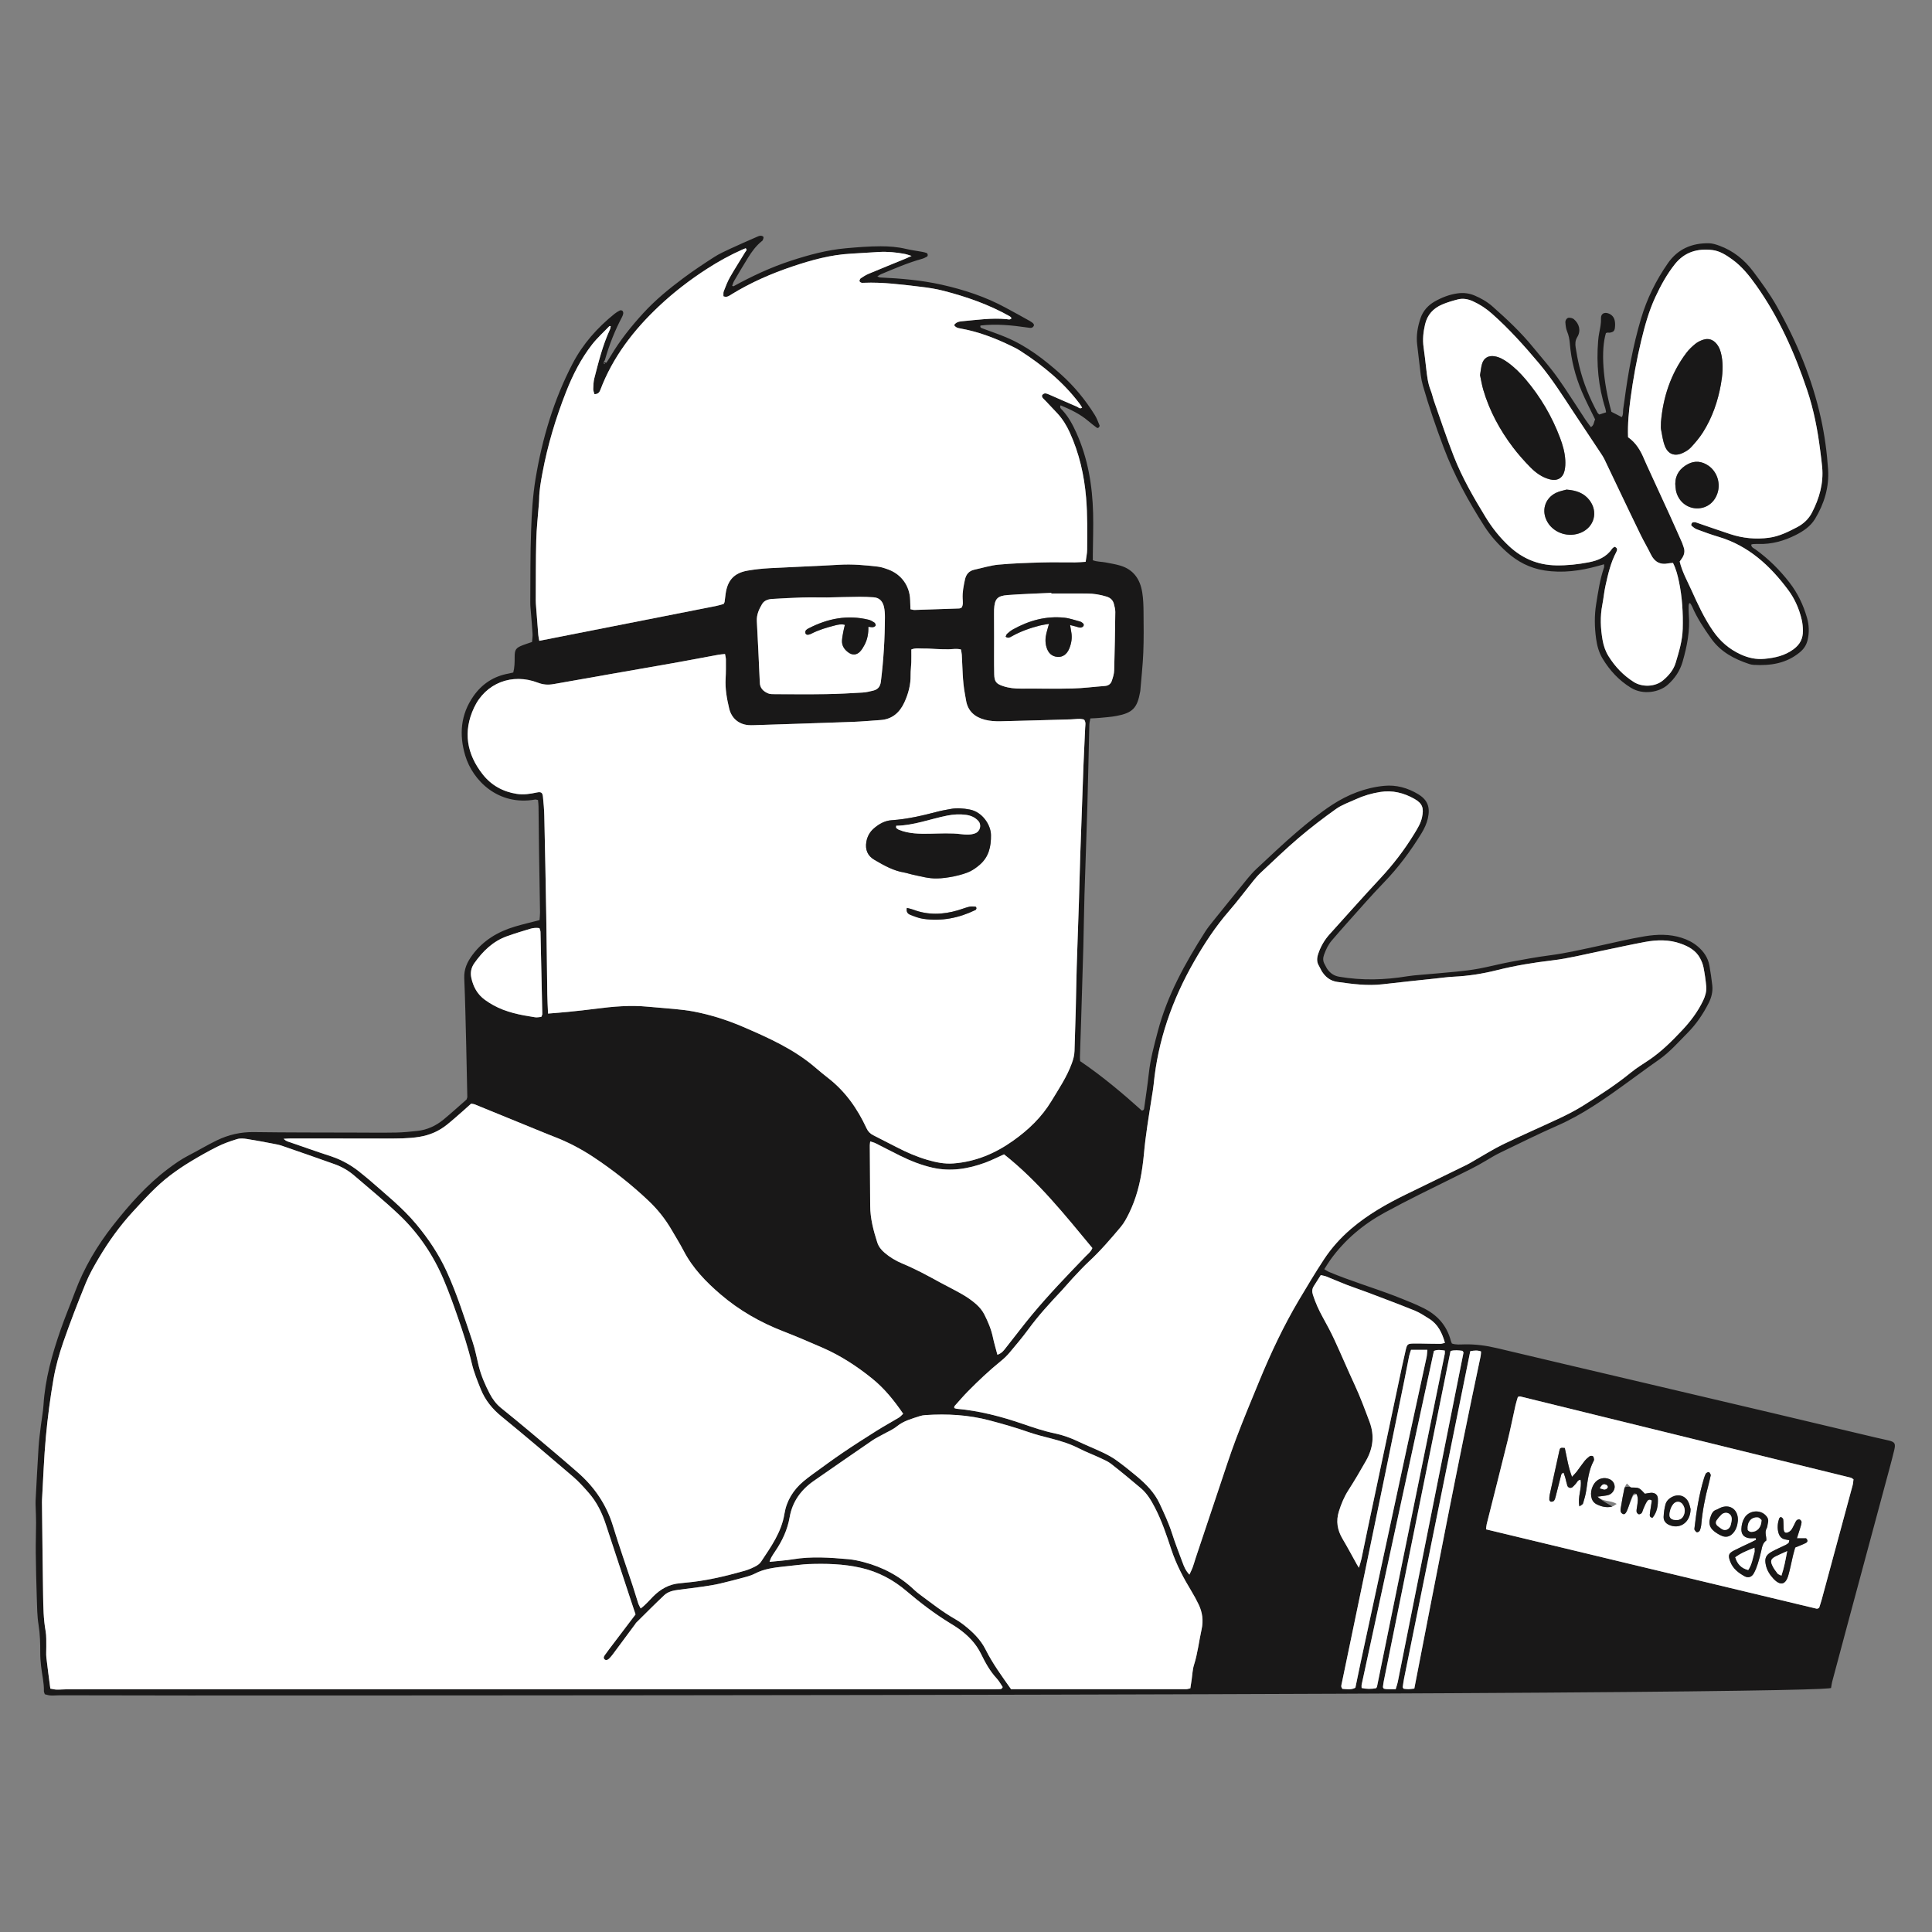
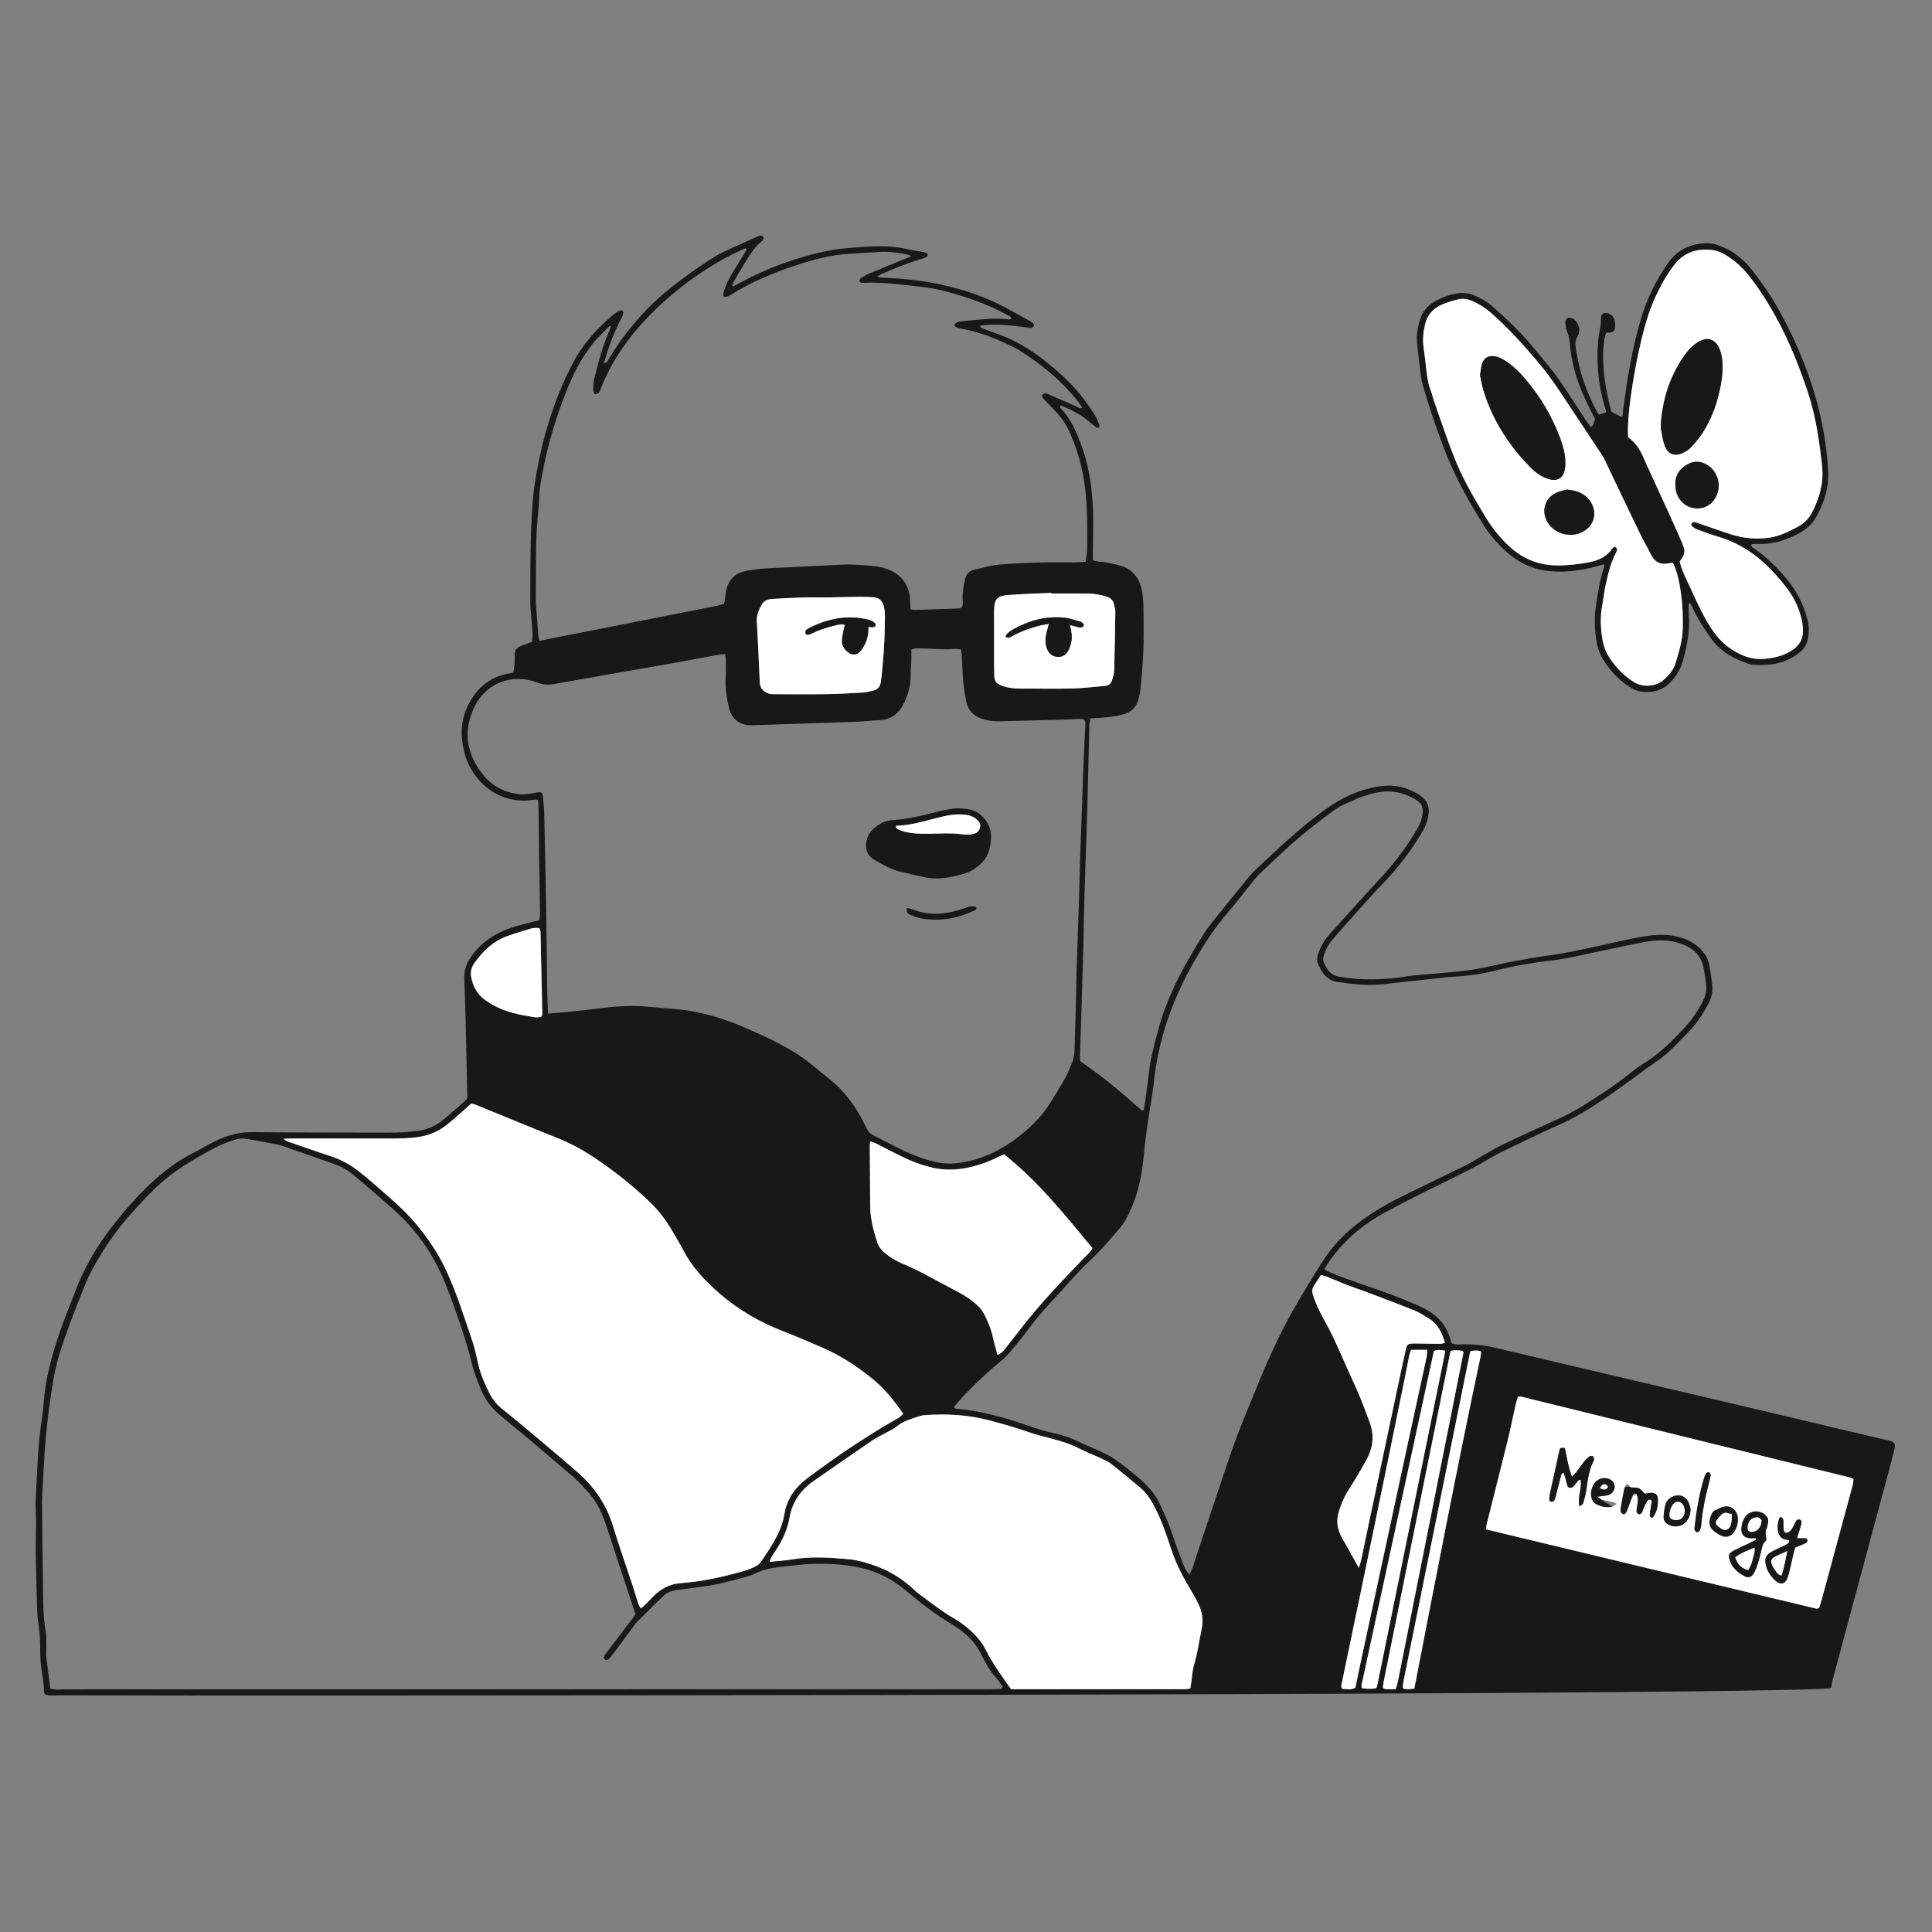
<svg xmlns="http://www.w3.org/2000/svg" width="240" height="240" viewBox="0 0 240 240" fill="none">
  <rect x="0" y="0" width="240" height="240" fill="#808080" stroke="none" />
  <g clip-path="url(#clip0_4957_12071)">
    <path d="M74.972 44.976L75.33 45.061C75.513 44.774 75.702 44.493 75.875 44.202C77.023 42.276 78.411 40.536 79.925 38.885C81.416 37.259 83.114 35.873 84.871 34.56C86.112 33.633 87.407 32.776 88.709 31.937C89.341 31.53 90.036 31.215 90.72 30.896C91.782 30.401 92.858 29.937 93.93 29.465C94.103 29.389 94.281 29.301 94.463 29.283C94.587 29.27 94.79 29.337 94.833 29.428C94.881 29.53 94.801 29.702 94.752 29.835C94.728 29.899 94.651 29.945 94.592 29.993C93.908 30.551 93.396 31.256 92.934 31.995C92.333 32.957 91.76 33.937 91.186 34.916C91.081 35.095 91.028 35.306 90.95 35.505C91.057 35.541 91.101 35.571 91.122 35.56C93.412 34.303 95.775 33.198 98.256 32.388C100.482 31.661 102.746 31.047 105.097 30.838C106.529 30.711 107.959 30.596 109.399 30.594C110.463 30.593 111.511 30.674 112.55 30.921C113.21 31.078 113.888 31.161 114.556 31.284C114.739 31.317 114.921 31.362 115.095 31.425C115.27 31.488 115.301 31.802 115.14 31.888C114.943 31.994 114.738 32.099 114.524 32.158C112.769 32.644 111.104 33.37 109.429 34.068C109.3 34.122 109.186 34.213 108.981 34.337C109.16 34.405 109.247 34.464 109.336 34.468C111.906 34.588 114.469 34.805 116.982 35.368C119.756 35.989 122.449 36.871 124.959 38.242C125.953 38.786 126.955 39.317 127.938 39.88C128.424 40.159 128.518 40.349 128.388 40.535C128.198 40.809 127.941 40.73 127.674 40.692C125.725 40.409 123.771 40.205 121.799 40.438C121.714 40.713 121.918 40.749 122.086 40.812C123.042 41.169 124.011 41.495 124.951 41.888C127.534 42.969 129.723 44.651 131.787 46.498C133.431 47.969 134.822 49.667 135.991 51.539C136.248 51.95 136.416 52.419 136.601 52.87C136.626 52.932 136.527 53.066 136.456 53.136C136.42 53.172 136.295 53.169 136.248 53.133C135.887 52.861 135.526 52.588 135.183 52.294C134.167 51.423 132.981 50.868 131.748 50.352C131.602 50.676 131.836 50.809 131.966 50.948C132.723 51.764 133.237 52.72 133.694 53.728C135.142 56.921 135.701 60.297 135.79 63.766C135.833 65.467 135.77 67.17 135.755 68.873C135.753 69.095 135.755 69.318 135.755 69.595C136.277 69.8 136.811 69.765 137.317 69.864C137.946 69.985 138.584 70.085 139.195 70.27C140.828 70.765 141.637 71.982 141.893 73.589C142.018 74.37 142.046 75.172 142.053 75.965C142.07 77.667 142.093 79.372 142.024 81.072C141.96 82.658 141.781 84.239 141.653 85.823C141.65 85.86 141.641 85.897 141.634 85.934C141.274 87.959 140.695 88.566 138.669 88.942C137.965 89.072 137.245 89.114 136.531 89.185C136.195 89.218 135.856 89.223 135.452 89.245C135.404 89.518 135.328 89.765 135.322 90.013C135.235 93.417 135.172 96.822 135.074 100.226C134.97 103.855 134.827 107.484 134.719 111.113C134.654 113.269 134.635 115.426 134.577 117.581C134.497 120.568 134.401 123.555 134.309 126.542C134.26 128.13 134.202 129.717 134.152 131.305C134.147 131.455 134.166 131.606 134.178 131.818C136.896 133.662 139.427 135.789 141.849 137.966C142.134 137.909 142.124 137.732 142.143 137.595C142.34 136.172 142.557 134.75 142.713 133.323C142.907 131.546 143.376 129.833 143.828 128.114C145.006 123.629 147.229 119.639 149.695 115.767C149.979 115.321 150.308 114.902 150.64 114.49C152.086 112.691 153.536 110.896 154.996 109.109C155.33 108.699 155.686 108.301 156.073 107.942C157.736 106.398 159.375 104.825 161.099 103.351C162.505 102.149 163.955 100.973 165.502 99.966C167.448 98.698 169.606 97.846 171.945 97.62C173.454 97.473 174.882 97.877 176.173 98.658C177.365 99.38 177.681 100.297 177.374 101.657C177.221 102.335 176.932 102.942 176.575 103.525C175.225 105.722 173.701 107.78 171.898 109.64C170.372 111.214 168.937 112.877 167.47 114.508C166.787 115.267 166.122 116.041 165.453 116.813C165 117.336 164.712 117.949 164.479 118.595C164.329 119.013 164.327 119.405 164.559 119.793C164.676 119.987 164.757 120.205 164.888 120.388C165.251 120.898 165.713 121.224 166.365 121.334C169.193 121.815 172.011 121.741 174.83 121.275C175.351 121.189 175.881 121.149 176.408 121.102C177.913 120.967 179.421 120.854 180.924 120.701C181.863 120.606 182.803 120.496 183.73 120.322C185.029 120.078 186.31 119.739 187.609 119.495C189.243 119.188 190.881 118.889 192.529 118.673C194.559 118.408 196.545 117.941 198.541 117.514C200.464 117.103 202.376 116.627 204.314 116.308C205.843 116.056 207.403 116.014 208.921 116.504C209.649 116.739 210.322 117.078 210.906 117.575C211.646 118.205 212.178 118.976 212.349 119.95C212.492 120.769 212.619 121.593 212.707 122.419C212.79 123.19 212.598 123.932 212.252 124.613C211.565 125.967 210.725 127.211 209.644 128.301C208.499 129.456 207.43 130.687 206.09 131.632C205.688 131.915 205.284 132.195 204.886 132.483C203.906 133.193 202.93 133.908 201.951 134.619C199.256 136.574 196.538 138.479 193.462 139.828C191.075 140.876 188.739 142.042 186.39 143.174C185.778 143.469 185.19 143.818 184.609 144.171C183.377 144.917 182.083 145.537 180.794 146.173C177.845 147.63 174.883 149.067 171.997 150.642C169.351 152.086 167.062 154.005 165.281 156.474C165.017 156.839 164.789 157.23 164.507 157.667C164.744 157.803 164.919 157.93 165.114 158.011C167.764 159.124 170.523 159.941 173.207 160.963C174.02 161.272 174.823 161.607 175.626 161.94C175.975 162.085 176.314 162.254 176.657 162.414C178.471 163.261 179.719 164.594 180.23 166.565C180.258 166.672 180.311 166.772 180.36 166.895C180.873 167.075 181.408 167.012 181.927 167.001C183.297 166.974 184.633 167.154 185.964 167.472C191.666 168.829 197.373 170.164 203.077 171.507C208.672 172.823 214.267 174.136 219.861 175.457C224.238 176.491 228.614 177.536 232.991 178.573C233.543 178.704 234.1 178.813 234.65 178.949C235.377 179.129 235.497 179.328 235.319 180.09C235.146 180.826 234.952 181.558 234.756 182.289C233.017 188.752 231.275 195.214 229.536 201.677C228.887 204.087 228.241 206.498 227.6 208.91C227.533 209.16 227.507 209.421 227.463 209.669C227.939 209.985 200.623 210.622 23.429 210.621C18.094 210.621 12.759 210.603 7.425 210.596C7.047 210.595 6.668 210.64 6.292 210.62C6.041 210.607 5.794 210.518 5.567 210.468C5.514 210.294 5.451 210.186 5.454 210.08C5.483 209.013 5.205 207.982 5.099 206.932C5.045 206.406 4.999 205.877 5 205.349C5.003 204.176 4.98 203.016 4.79 201.847C4.609 200.733 4.607 199.586 4.569 198.452C4.507 196.599 4.465 194.746 4.444 192.892C4.431 191.644 4.479 190.396 4.482 189.147C4.484 188.505 4.448 187.862 4.431 187.219C4.424 186.955 4.408 186.689 4.422 186.426C4.539 184.197 4.649 181.968 4.792 179.741C4.85 178.837 4.977 177.936 5.085 177.035C5.184 176.21 5.349 175.39 5.401 174.562C5.602 171.318 6.473 168.229 7.531 165.186C8.078 163.615 8.724 162.079 9.304 160.52C10.438 157.475 12.087 154.704 14.077 152.176C16.086 149.625 18.245 147.176 20.87 145.202C21.687 144.587 22.515 143.998 23.431 143.531C24.61 142.931 25.741 142.236 26.932 141.662C28.375 140.966 29.897 140.609 31.53 140.632C35.767 140.692 40.004 140.68 44.242 140.694C45.906 140.7 47.571 140.719 49.235 140.688C50.103 140.672 50.971 140.581 51.835 140.489C53.074 140.356 54.168 139.845 55.118 139.058C56.106 138.238 57.056 137.373 57.957 136.585C58.01 136.416 58.053 136.344 58.052 136.273C58.009 134.117 57.968 131.962 57.913 129.806C57.843 127.046 57.789 124.285 57.672 121.526C57.623 120.388 58.037 119.496 58.697 118.611C60.052 116.799 61.87 115.727 63.986 115.097C64.962 114.807 65.955 114.578 67.023 114.301C67.044 113.992 67.089 113.662 67.084 113.333C67.049 110.836 66.998 108.34 66.962 105.843C66.934 103.951 66.921 102.059 66.897 100.167C66.893 99.91 66.856 99.653 66.834 99.384C66.679 99.356 66.568 99.305 66.47 99.323C61.885 100.137 58.713 96.946 57.793 93.857C57.02 91.263 57.216 88.762 58.808 86.484C59.873 84.96 61.326 84.003 63.173 83.673C63.357 83.64 63.539 83.591 63.759 83.541C63.928 82.913 63.934 82.278 63.932 81.642C63.929 80.691 64.078 80.474 64.976 80.135C65.326 80.002 65.683 79.889 66.095 79.747C66.118 79.395 66.174 79.061 66.156 78.732C66.106 77.864 66.022 76.998 65.955 76.131C65.923 75.716 65.871 75.3 65.873 74.885C65.894 71.896 65.866 68.905 65.975 65.919C66.053 63.769 66.175 61.603 66.526 59.484C67.351 54.5 68.78 49.687 71.124 45.18C72.403 42.723 74.203 40.702 76.349 38.976C76.552 38.812 76.781 38.676 77.015 38.56C77.093 38.522 77.252 38.553 77.321 38.613C77.391 38.674 77.433 38.813 77.424 38.912C77.41 39.058 77.36 39.21 77.291 39.341C76.382 41.051 75.678 42.843 75.148 44.705C75.119 44.806 75.032 44.891 74.975 44.987C75.012 45.07 75.046 45.149 75.081 45.228L75.112 45.209L74.973 44.976H74.972ZM6.254 209.767C6.532 209.813 6.784 209.884 7.038 209.89C7.453 209.899 7.868 209.853 8.284 209.853C46.497 209.848 84.711 209.845 122.924 209.842C123.302 209.842 123.681 209.848 124.059 209.834C124.233 209.828 124.446 209.873 124.558 209.57C124.328 209.234 124.117 208.828 123.817 208.505C122.979 207.605 122.398 206.543 121.869 205.459C121.233 204.158 120.267 203.177 119.118 202.348C118.781 202.105 118.425 201.887 118.07 201.671C116.129 200.485 114.33 199.115 112.598 197.64C110.968 196.252 109.104 195.259 106.996 194.772C104.802 194.265 102.577 194.213 100.341 194.3C100.002 194.313 99.663 194.353 99.324 194.388C98.686 194.454 98.047 194.523 97.409 194.595C96.169 194.734 94.933 194.879 93.798 195.47C93.466 195.643 93.102 195.769 92.739 195.868C91.645 196.166 90.548 196.457 89.444 196.716C88.783 196.871 88.109 196.981 87.436 197.078C86.388 197.23 85.336 197.357 84.286 197.491C83.637 197.573 82.989 197.715 82.509 198.167C81.327 199.281 80.185 200.437 79.03 201.577C78.977 201.63 78.945 201.703 78.9 201.763C77.978 203.009 77.056 204.256 76.13 205.499C75.994 205.681 75.846 205.854 75.688 206.017C75.476 206.237 75.234 206.273 75.095 206.123C74.928 205.944 75.017 205.774 75.127 205.616C75.299 205.367 75.479 205.124 75.661 204.883C76.757 203.437 77.853 201.993 78.95 200.548C78.735 199.904 78.531 199.297 78.331 198.689C77.301 195.566 76.271 192.442 75.243 189.318C74.777 187.902 74.125 186.582 73.141 185.456C72.52 184.745 71.883 184.034 71.168 183.422C68.238 180.912 65.302 178.408 62.312 175.97C61.161 175.031 60.277 173.942 59.729 172.587C59.305 171.537 58.872 170.475 58.613 169.379C58.142 167.385 57.502 165.453 56.832 163.522C56.299 161.985 55.748 160.458 55.113 158.96C53.811 155.889 51.973 153.169 49.557 150.881C47.773 149.192 45.866 147.634 44.002 146.031C43.279 145.41 42.456 144.937 41.558 144.617C39.386 143.844 37.209 143.085 35.03 142.333C34.675 142.211 34.299 142.143 33.928 142.073C32.852 141.869 31.775 141.658 30.692 141.491C30.29 141.429 29.841 141.386 29.463 141.5C28.634 141.748 27.807 142.042 27.034 142.427C25.884 142.999 24.763 143.636 23.664 144.3C22.791 144.827 21.947 145.4 21.134 146.015C19.407 147.323 17.969 148.928 16.507 150.519C14.882 152.286 13.499 154.214 12.281 156.266C11.684 157.272 11.098 158.301 10.657 159.381C9.672 161.795 8.728 164.229 7.873 166.693C7.354 168.188 6.92 169.733 6.649 171.291C6.235 173.673 5.921 176.078 5.698 178.486C5.458 181.083 5.372 183.694 5.221 186.299C5.208 186.526 5.217 186.753 5.219 186.98C5.262 190.688 5.292 194.395 5.355 198.103C5.38 199.614 5.397 201.126 5.668 202.626C5.781 203.251 5.737 203.905 5.752 204.546C5.762 205 5.711 205.458 5.761 205.906C5.903 207.179 6.083 208.447 6.254 209.767ZM68.08 125.911C69.006 125.833 69.796 125.778 70.584 125.698C71.712 125.582 72.84 125.466 73.965 125.318C76.145 125.032 78.326 124.842 80.526 125.06C81.617 125.168 82.712 125.233 83.803 125.343C84.592 125.422 85.385 125.504 86.163 125.654C88.287 126.06 90.343 126.714 92.325 127.567C95.489 128.929 98.633 130.338 101.286 132.615C101.803 133.058 102.328 133.492 102.866 133.909C105.009 135.571 106.515 137.722 107.643 140.154C107.833 140.563 108.096 140.829 108.481 141.023C109.46 141.517 110.437 142.016 111.41 142.521C112.622 143.148 113.868 143.69 115.179 144.075C116.235 144.386 117.313 144.611 118.417 144.528C121.169 144.321 123.608 143.3 125.851 141.706C127.755 140.353 129.387 138.805 130.615 136.773C131.536 135.25 132.525 133.786 133.141 132.099C133.327 131.592 133.462 131.099 133.478 130.564C133.527 128.862 133.59 127.161 133.634 125.46C133.681 123.682 133.699 121.904 133.753 120.126C133.834 117.442 133.939 114.759 134.026 112.075C134.089 110.109 134.128 108.141 134.195 106.175C134.319 102.508 134.45 98.842 134.589 95.176C134.648 93.589 134.74 92.004 134.803 90.417C134.816 90.089 134.924 89.741 134.676 89.396C134.146 89.215 133.58 89.348 133.023 89.362C130.111 89.44 127.2 89.541 124.288 89.601C123.651 89.614 122.991 89.574 122.377 89.418C121.116 89.097 120.217 88.355 120.001 86.98C119.96 86.719 119.912 86.458 119.864 86.198C119.562 84.591 119.572 82.96 119.478 81.337C119.466 81.122 119.41 80.91 119.372 80.68C118.826 80.546 118.34 80.649 117.855 80.659C117.328 80.67 116.799 80.641 116.271 80.622C115.78 80.605 115.289 80.553 114.798 80.563C114.281 80.574 113.747 80.46 113.209 80.681C113.209 81.228 113.221 81.752 113.205 82.275C113.189 82.804 113.111 83.333 113.12 83.861C113.142 85.064 112.831 86.198 112.34 87.264C111.772 88.494 110.846 89.346 109.401 89.445C108.231 89.524 107.063 89.633 105.892 89.676C101.81 89.825 97.727 89.952 93.644 90.085C93.417 90.093 93.188 90.096 92.963 90.077C91.749 89.973 90.864 89.209 90.578 88.005C90.289 86.789 90.067 85.567 90.139 84.304C90.185 83.511 90.176 82.715 90.173 81.921C90.172 81.706 90.105 81.491 90.063 81.244C89.753 81.278 89.49 81.291 89.233 81.338C87.336 81.685 85.443 82.052 83.544 82.387C78.629 83.254 73.709 84.1 68.795 84.977C68.102 85.101 67.492 85.067 66.816 84.807C63.61 83.576 60.32 84.853 58.885 87.914C57.495 90.882 57.977 93.678 59.975 96.206C61.044 97.558 62.481 98.358 64.212 98.622C65.06 98.751 65.867 98.618 66.683 98.446C67.207 98.335 67.394 98.449 67.447 98.967C67.526 99.757 67.597 100.55 67.615 101.343C67.707 105.466 67.789 109.589 67.858 113.712C67.912 116.966 67.939 120.22 67.987 123.474C67.998 124.262 68.046 125.05 68.08 125.911L68.08 125.911ZM147.754 195.603C147.916 195.247 148.057 194.985 148.157 194.709C148.299 194.318 148.407 193.915 148.538 193.521C149.508 190.617 150.474 187.711 151.452 184.809C152.141 182.768 152.796 180.713 153.558 178.698C154.481 176.259 155.485 173.851 156.481 171.441C157.896 168.012 159.477 164.661 161.372 161.468C162.376 159.777 163.387 158.088 164.466 156.445C165.403 155.019 166.542 153.755 167.846 152.641C169.906 150.882 172.232 149.555 174.653 148.377C177.168 147.153 179.684 145.929 182.197 144.699C182.502 144.55 182.79 144.367 183.086 144.199C184.302 143.509 185.487 142.752 186.742 142.143C189.055 141.021 191.417 140.004 193.742 138.907C194.732 138.441 195.714 137.94 196.639 137.359C198.688 136.072 200.725 134.766 202.604 133.228C203.304 132.655 204.089 132.186 204.841 131.678C206.389 130.633 207.695 129.33 208.969 127.974C210.017 126.86 210.916 125.664 211.573 124.286C211.837 123.734 212.008 123.143 211.954 122.534C211.884 121.744 211.769 120.956 211.617 120.178C211.539 119.779 211.378 119.383 211.184 119.024C210.668 118.065 209.768 117.575 208.793 117.225C207.327 116.698 205.813 116.738 204.311 117.018C202.453 117.365 200.608 117.778 198.756 118.16C196.795 118.563 194.855 119.063 192.858 119.298C190.531 119.573 188.221 119.949 185.943 120.522C184.183 120.964 182.39 121.244 180.57 121.331C179.816 121.367 179.065 121.475 178.314 121.555C176.135 121.789 173.955 122.009 171.779 122.266C169.877 122.491 168.008 122.239 166.133 121.977C165.232 121.851 164.619 121.343 164.165 120.599C164.048 120.406 163.972 120.187 163.853 119.995C163.543 119.5 163.581 119 163.76 118.471C164.067 117.56 164.539 116.751 165.181 116.041C167.261 113.74 169.317 111.416 171.433 109.149C173.04 107.426 174.466 105.576 175.69 103.568C176.083 102.924 176.488 102.285 176.65 101.525C176.895 100.38 176.703 99.803 175.701 99.237C174.387 98.494 172.978 98.138 171.448 98.383C170.394 98.552 169.383 98.847 168.416 99.292C167.593 99.67 166.707 99.968 165.979 100.485C164.378 101.621 162.814 102.821 161.318 104.094C159.706 105.465 158.185 106.943 156.635 108.387C156.304 108.695 156.002 109.038 155.717 109.39C154.693 110.654 153.723 111.964 152.658 113.192C150.987 115.117 149.606 117.226 148.342 119.432C145.617 124.188 143.838 129.244 143.31 134.719C143.259 135.245 143.16 135.767 143.079 136.29C142.715 138.641 142.31 140.987 142.103 143.36C142.053 143.925 141.981 144.488 141.902 145.049C141.627 147.007 141.138 148.908 140.267 150.689C139.97 151.296 139.645 151.914 139.213 152.427C137.972 153.901 136.718 155.367 135.299 156.683C134.579 157.35 133.916 158.079 133.243 158.795C132.777 159.29 132.351 159.821 131.885 160.316C130.432 161.859 128.998 163.414 127.744 165.13C127.008 166.137 126.198 167.09 125.395 168.046C125.081 168.42 124.72 168.763 124.34 169.071C122.899 170.24 121.551 171.51 120.25 172.829C119.667 173.42 119.126 174.053 118.572 174.674C118.534 174.717 118.553 174.812 118.542 174.913C118.636 174.942 118.733 174.992 118.834 175.001C121.639 175.249 124.343 175.954 126.994 176.862C128.319 177.316 129.636 177.77 131.01 178.056C132.011 178.263 132.972 178.606 133.9 179.048C134.924 179.534 135.98 179.953 137.004 180.44C137.581 180.715 138.153 181.022 138.67 181.394C139.529 182.012 140.358 182.675 141.17 183.354C142.337 184.329 143.411 185.393 144.063 186.803C144.618 188.004 145.184 189.197 145.588 190.465C145.977 191.689 146.449 192.887 146.897 194.091C147.081 194.586 147.264 195.086 147.754 195.603L147.754 195.603ZM89.889 75.029C89.947 74.911 90 74.847 90.011 74.776C90.059 74.44 90.092 74.101 90.139 73.764C90.374 72.078 91.202 71.173 92.866 70.885C93.758 70.731 94.665 70.632 95.569 70.583C98.477 70.425 101.388 70.324 104.295 70.155C105.892 70.062 107.47 70.204 109.047 70.388C109.491 70.44 109.931 70.593 110.354 70.749C111.997 71.358 113.018 72.807 113.064 74.553C113.073 74.92 113.087 75.288 113.1 75.68C113.31 75.72 113.455 75.776 113.598 75.772C115.45 75.716 117.302 75.654 119.153 75.586C119.257 75.582 119.359 75.515 119.451 75.482C119.678 75.116 119.602 74.73 119.583 74.36C119.543 73.555 119.702 72.779 119.869 72.002C120.008 71.35 120.37 70.913 121.041 70.768C122.037 70.553 123.025 70.237 124.033 70.143C125.8 69.978 127.58 69.922 129.356 69.87C130.754 69.83 132.155 69.868 133.555 69.861C133.964 69.858 134.374 69.819 134.864 69.792C134.925 69.246 135.046 68.777 135.049 68.283C135.06 66.128 135.101 63.978 134.919 61.822C134.681 59.002 134.061 56.303 132.89 53.727C132.495 52.857 132.003 52.057 131.357 51.356C130.87 50.827 130.371 50.31 129.877 49.788C129.747 49.652 129.598 49.529 129.494 49.376C129.441 49.298 129.422 49.126 129.472 49.067C129.556 48.967 129.708 48.863 129.828 48.867C130.009 48.872 130.193 48.954 130.365 49.029C131.508 49.526 132.645 50.038 133.793 50.525C133.972 50.601 134.137 50.85 134.425 50.633C134.324 50.476 134.234 50.315 134.124 50.168C132.1 47.464 129.525 45.375 126.709 43.559C126.298 43.294 125.848 43.086 125.406 42.873C123.457 41.934 121.443 41.187 119.304 40.805C119.018 40.753 118.723 40.7 118.524 40.384C118.755 40.023 119.118 39.943 119.495 39.909C121.339 39.742 123.178 39.468 125.04 39.644C125.236 39.663 125.478 39.769 125.661 39.523C125.585 39.443 125.525 39.343 125.437 39.294C122.85 37.831 120.068 36.863 117.205 36.124C116.293 35.889 115.352 35.74 114.416 35.63C112.051 35.355 109.687 35.031 107.295 35.13C107.122 35.138 106.911 35.181 106.754 34.904C106.796 34.816 106.822 34.643 106.92 34.577C107.231 34.367 107.555 34.161 107.9 34.016C109.434 33.372 110.976 32.75 112.514 32.118C112.708 32.039 112.896 31.947 113.236 31.793C112.868 31.681 112.66 31.597 112.444 31.555C111.363 31.345 110.272 31.242 109.171 31.301C108.001 31.364 106.832 31.449 105.663 31.514C103.184 31.651 100.809 32.306 98.483 33.087C95.831 33.977 93.263 35.094 90.867 36.568C90.595 36.735 90.314 36.988 89.868 36.804C89.877 36.607 89.835 36.373 89.909 36.184C90.141 35.586 90.371 34.979 90.686 34.425C91.284 33.373 91.946 32.358 92.569 31.321C92.646 31.193 92.864 31.057 92.632 30.836C92.499 30.89 92.361 30.941 92.226 31C90.703 31.676 89.255 32.476 87.849 33.381C85.708 34.758 83.697 36.307 81.856 38.04C78.72 40.993 76.116 44.358 74.573 48.447C74.469 48.722 74.286 48.971 73.846 48.962C73.79 48.744 73.688 48.536 73.695 48.331C73.709 47.88 73.722 47.416 73.833 46.982C74.362 44.933 74.871 42.875 75.764 40.941C75.822 40.815 75.833 40.667 75.867 40.525C75.775 40.511 75.725 40.489 75.712 40.503C74.983 41.264 74.188 41.974 73.545 42.802C72.167 44.573 71.155 46.562 70.333 48.649C69.042 51.929 68.03 55.288 67.384 58.759C67.183 59.84 66.987 60.915 66.977 62.017C66.975 62.244 66.948 62.47 66.932 62.696C66.822 64.166 66.654 65.635 66.616 67.106C66.552 69.602 66.568 72.1 66.555 74.596C66.554 74.861 66.579 75.125 66.599 75.389C66.687 76.558 66.774 77.726 66.87 78.894C66.888 79.11 66.942 79.323 66.992 79.605C74.356 78.155 81.654 76.719 88.951 75.278C89.279 75.213 89.6 75.106 89.889 75.029L89.889 75.029ZM35.23 141.464C35.519 141.759 35.772 141.809 36.014 141.891C37.695 142.464 39.366 143.067 41.055 143.616C42.519 144.091 43.813 144.842 44.979 145.832C45.268 146.077 45.573 146.302 45.856 146.552C47.871 148.326 49.982 150 51.711 152.073C53.217 153.88 54.521 155.82 55.501 157.971C56.791 160.8 57.721 163.759 58.713 166.696C59.039 167.66 59.217 168.673 59.463 169.664C59.767 170.883 60.26 172.027 60.84 173.135C61.194 173.811 61.641 174.413 62.241 174.899C63.445 175.876 64.649 176.853 65.835 177.852C67.832 179.533 69.833 181.21 71.797 182.929C73.859 184.735 75.344 186.922 76.153 189.576C76.914 192.07 77.786 194.529 78.602 197.006C78.839 197.724 79.047 198.451 79.282 199.17C79.347 199.368 79.461 199.549 79.587 199.807C80.21 199.349 80.639 198.821 81.112 198.343C82.048 197.395 83.14 196.773 84.493 196.675C84.682 196.662 84.869 196.629 85.057 196.613C87.593 196.402 90.056 195.818 92.495 195.127C92.964 194.995 93.421 194.794 93.855 194.571C94.114 194.438 94.381 194.242 94.539 194.004C95.77 192.148 97.077 190.34 97.447 188.042C97.708 186.424 98.548 185.075 99.811 184.012C100.157 183.72 100.518 183.444 100.886 183.178C102.142 182.27 103.387 181.344 104.669 180.474C106.075 179.519 107.509 178.604 108.949 177.699C109.843 177.137 110.774 176.633 111.68 176.087C111.861 175.978 112.001 175.799 112.195 175.619C111.07 173.973 109.859 172.472 108.352 171.254C106.465 169.728 104.435 168.405 102.203 167.429C100.576 166.717 98.941 166.017 97.285 165.375C94.437 164.271 91.828 162.776 89.506 160.788C87.685 159.228 86.038 157.525 84.918 155.367C84.465 154.495 83.942 153.66 83.449 152.81C82.665 151.46 81.713 150.251 80.575 149.174C78.453 147.166 76.172 145.364 73.739 143.75C72.189 142.721 70.552 141.864 68.814 141.199C68.214 140.969 67.62 140.722 67.025 140.479C64.331 139.378 61.637 138.275 58.942 137.177C58.841 137.136 58.724 137.135 58.525 137.1C58.226 137.368 57.896 137.674 57.557 137.968C56.871 138.563 56.199 139.175 55.489 139.739C54.496 140.529 53.374 141.013 52.102 141.221C50.746 141.443 49.389 141.429 48.029 141.431C44.058 141.437 40.086 141.426 36.114 141.425C35.865 141.425 35.616 141.446 35.23 141.464ZM147.869 209.727C147.925 209.356 147.981 208.987 148.036 208.619C148.126 208.021 148.139 207.398 148.32 206.828C148.782 205.378 148.941 203.869 149.268 202.393C149.506 201.316 149.37 200.283 148.894 199.299C148.631 198.755 148.344 198.22 148.031 197.703C147.031 196.052 146.13 194.368 145.515 192.516C144.922 190.727 144.329 188.927 143.449 187.241C142.989 186.358 142.487 185.517 141.726 184.872C140.514 183.846 139.291 182.833 138.041 181.856C137.631 181.535 137.13 181.323 136.652 181.1C135.796 180.701 134.905 180.371 134.066 179.939C132.98 179.379 131.833 179.02 130.659 178.715C129.672 178.46 128.678 178.218 127.718 177.88C126.147 177.328 124.551 176.878 122.942 176.45C120.314 175.752 117.65 175.604 114.954 175.785C114.729 175.8 114.499 175.835 114.286 175.905C113.285 176.232 112.267 176.49 111.411 177.185C110.89 177.608 110.239 177.87 109.646 178.204C109.219 178.445 108.77 178.655 108.367 178.932C105.935 180.6 103.51 182.279 101.089 183.963C99.499 185.068 98.428 186.545 98.094 188.47C97.822 190.037 97.171 191.42 96.29 192.717C96.12 192.967 95.953 193.221 95.804 193.483C95.722 193.628 95.68 193.796 95.597 194.016C96.626 193.906 97.569 193.851 98.495 193.698C100.797 193.318 103.095 193.483 105.393 193.686C106.03 193.742 106.665 193.881 107.285 194.044C109.667 194.67 111.783 195.792 113.574 197.502C113.819 197.736 114.09 197.946 114.363 198.148C115.763 199.18 117.127 200.262 118.647 201.123C119.009 201.328 119.355 201.56 119.683 201.816C120.792 202.682 121.795 203.631 122.443 204.926C123.307 206.652 124.449 208.208 125.598 209.837C132.841 209.837 140.101 209.837 147.36 209.833C147.504 209.833 147.648 209.774 147.868 209.727H147.869ZM188.558 173.523C188.463 173.85 188.342 174.204 188.26 174.567C187.928 176.042 187.637 177.527 187.276 178.994C186.428 182.443 185.547 185.883 184.685 189.328C184.634 189.533 184.629 189.749 184.6 189.979C190.476 191.392 196.277 192.789 202.079 194.182C209.943 196.069 217.807 197.952 225.671 199.835C225.705 199.844 225.745 199.835 225.779 199.826C225.815 199.816 225.849 199.796 225.978 199.738C226.079 199.413 226.213 199.024 226.321 198.628C227.598 193.922 228.871 189.215 230.14 184.507C230.206 184.263 230.214 184.003 230.248 183.761C230.095 183.67 230.007 183.585 229.904 183.56C216.218 180.192 202.53 176.828 188.842 173.468C188.777 173.452 188.697 173.494 188.558 173.523ZM123.902 168.289C124.479 168.092 124.709 167.729 124.963 167.411C126.048 166.052 127.087 164.655 128.199 163.318C130.303 160.789 132.585 158.42 134.869 156.053C135.151 155.761 135.499 155.52 135.699 155.035C132.29 150.924 128.954 146.732 124.725 143.393C123.911 143.757 123.169 144.139 122.391 144.425C120.262 145.209 118.078 145.563 115.826 145.048C114.457 144.735 113.153 144.224 111.895 143.606C110.843 143.09 109.808 142.54 108.76 142.016C108.569 141.92 108.352 141.875 108.099 141.79C108.077 142.008 108.048 142.154 108.049 142.299C108.063 144.795 108.085 147.291 108.098 149.787C108.107 151.359 108.501 152.855 108.977 154.335C109.144 154.852 109.465 155.258 109.88 155.613C110.549 156.185 111.285 156.623 112.098 156.962C112.899 157.295 113.684 157.671 114.46 158.061C115.269 158.469 116.057 158.919 116.856 159.348C117.789 159.847 118.74 160.315 119.651 160.85C120.235 161.194 120.798 161.593 121.302 162.044C121.688 162.39 122.042 162.819 122.275 163.279C122.735 164.187 123.136 165.126 123.345 166.137C123.489 166.832 123.699 167.513 123.902 168.289ZM168.812 194.749C168.952 194.256 169.061 193.945 169.129 193.625C169.388 192.406 169.629 191.183 169.887 189.963C171.308 183.235 172.732 176.506 174.158 169.779C174.306 169.077 174.467 168.377 174.629 167.679C174.794 166.968 174.87 166.911 175.634 166.892C175.899 166.886 176.163 166.892 176.428 166.896C177.26 166.909 178.091 166.93 178.923 166.931C179.094 166.932 179.264 166.863 179.496 166.813C179.139 165.553 178.622 164.491 177.528 163.813C176.95 163.455 176.378 163.063 175.754 162.81C173.794 162.017 171.812 161.276 169.834 160.526C168.988 160.205 168.125 159.926 167.281 159.6C166.435 159.273 165.606 158.906 164.763 158.57C164.562 158.489 164.339 158.462 164.07 158.397C163.774 158.865 163.499 159.312 163.212 159.752C162.988 160.094 162.964 160.437 163.09 160.829C163.403 161.805 163.82 162.729 164.316 163.626C164.828 164.55 165.33 165.484 165.773 166.443C166.63 168.293 167.419 170.175 168.28 172.024C168.982 173.534 169.556 175.09 170.138 176.648C170.771 178.34 170.558 179.92 169.699 181.443C168.994 182.693 168.264 183.931 167.489 185.139C166.972 185.945 166.623 186.8 166.333 187.708C165.932 188.961 166.131 190.075 166.785 191.176C167.403 192.215 167.968 193.284 168.557 194.339C168.611 194.436 168.674 194.529 168.812 194.749H168.812ZM102.723 74.215C101.626 74.215 100.643 74.192 99.662 74.221C98.417 74.258 97.174 74.33 95.93 74.402C95.422 74.431 94.937 74.586 94.665 75.044C94.279 75.694 93.972 76.365 94.018 77.173C94.159 79.624 94.258 82.076 94.374 84.528C94.377 84.604 94.389 84.679 94.388 84.755C94.386 85.462 94.819 85.873 95.399 86.125C95.662 86.24 95.989 86.23 96.287 86.231C98.404 86.239 100.52 86.258 102.636 86.225C104.146 86.202 105.655 86.117 107.162 86.028C107.61 86.002 108.057 85.892 108.495 85.782C109.065 85.638 109.349 85.282 109.426 84.661C109.758 81.994 109.919 79.317 109.927 76.631C109.928 76.218 109.9 75.794 109.81 75.393C109.656 74.709 109.258 74.236 108.5 74.195C107.934 74.164 107.368 74.127 106.802 74.134C105.404 74.149 104.006 74.188 102.723 74.216V74.215ZM130.599 73.723L130.597 73.645C128.787 73.732 126.975 73.782 125.17 73.919C123.869 74.018 123.555 74.412 123.488 75.719C123.478 75.907 123.482 76.096 123.483 76.285C123.486 77.229 123.491 78.173 123.492 79.117C123.495 80.665 123.473 82.214 123.505 83.762C123.524 84.678 123.761 84.95 124.627 85.235C125.35 85.473 126.093 85.547 126.857 85.54C128.97 85.522 131.085 85.578 133.197 85.525C134.552 85.492 135.902 85.31 137.256 85.211C137.689 85.18 137.981 84.959 138.11 84.582C138.255 84.159 138.394 83.712 138.407 83.272C138.478 80.856 138.517 78.44 138.546 76.023C138.551 75.692 138.457 75.355 138.375 75.029C138.254 74.554 137.946 74.259 137.467 74.111C136.666 73.864 135.851 73.73 135.016 73.725C133.544 73.717 132.071 73.723 130.599 73.723V73.723ZM175.285 167.684C175.204 167.944 175.104 168.186 175.052 168.439C174.847 169.439 174.663 170.444 174.459 171.444C173.659 175.372 172.855 179.299 172.048 183.225C171.201 187.337 170.352 191.449 169.498 195.559C168.561 200.076 167.617 204.592 166.681 209.109C166.638 209.316 166.531 209.542 166.766 209.799C167.265 209.825 167.816 209.961 168.37 209.66C168.588 208.611 168.797 207.575 169.019 206.542C170.125 201.402 171.236 196.264 172.343 191.124C173.155 187.354 173.961 183.582 174.777 179.813C175.585 176.079 176.404 172.348 177.211 168.614C177.272 168.334 177.276 168.041 177.314 167.684H175.285ZM67.011 115.295C66.62 115.242 66.24 115.271 65.884 115.377C64.908 115.668 63.931 115.965 62.973 116.308C61.23 116.933 59.978 118.164 58.929 119.645C58.528 120.211 58.411 120.811 58.55 121.47C58.785 122.58 59.301 123.526 60.234 124.204C60.571 124.447 60.921 124.67 61.285 124.872C62.9 125.768 64.684 126.1 66.48 126.373C66.727 126.411 66.99 126.344 67.242 126.325C67.297 126.174 67.369 126.069 67.367 125.967C67.298 122.566 67.223 119.165 67.142 115.765C67.138 115.623 67.065 115.483 67.011 115.295ZM173.377 209.84C173.491 209.452 173.586 209.204 173.637 208.948C176.36 195.318 179.079 181.687 181.797 168.055C181.804 168.021 181.79 167.979 181.775 167.945C181.761 167.914 181.732 167.89 181.661 167.805C181.198 167.745 180.688 167.688 180.192 167.83C177.419 181.543 174.657 195.2 171.897 208.858C171.852 209.079 171.829 209.305 171.798 209.53C171.793 209.567 171.796 209.606 171.808 209.642C171.819 209.674 171.848 209.699 171.907 209.777C172.007 209.793 172.151 209.832 172.295 209.836C172.631 209.846 172.967 209.84 173.377 209.84H173.377ZM178.127 167.822C175.134 181.636 172.14 195.451 169.151 209.267C169.121 209.405 169.147 209.556 169.147 209.693C169.744 209.825 170.342 209.833 170.941 209.717C170.981 209.653 171.043 209.594 171.057 209.525C173.866 195.744 176.672 181.963 179.475 168.181C179.497 168.075 179.478 167.961 179.478 167.776C179.039 167.719 178.609 167.617 178.127 167.822ZM182.642 167.856C179.89 181.461 177.153 194.987 174.419 208.513C174.352 208.846 174.311 209.185 174.259 209.521C174.254 209.558 174.252 209.599 174.262 209.634C174.272 209.666 174.302 209.691 174.373 209.786C174.536 209.801 174.755 209.838 174.974 209.837C175.193 209.835 175.411 209.794 175.691 209.763C178.378 195.956 181.015 182.183 183.931 168.465C183.969 168.286 183.964 168.099 183.981 167.887C183.547 167.72 183.146 167.757 182.642 167.856L182.642 167.856ZM209.836 74.939C209.813 75.03 209.768 75.126 209.768 75.223C209.767 75.601 209.759 75.981 209.79 76.357C209.953 78.352 209.572 80.272 209.028 82.173C208.696 83.333 208.063 84.279 207.152 85.082C206.147 85.968 204.142 86.389 202.592 85.433C201.106 84.517 199.966 83.285 199.074 81.805C198.617 81.047 198.392 80.205 198.273 79.339C198.076 77.908 198.05 76.472 198.281 75.041C198.529 73.511 198.747 71.974 199.257 70.499C199.289 70.406 199.261 70.293 199.261 70.095C198.958 70.18 198.72 70.249 198.481 70.315C196.312 70.912 194.122 71.215 191.869 70.865C190.051 70.583 188.5 69.776 187.151 68.558C186.11 67.617 185.169 66.581 184.409 65.394C182.408 62.265 180.622 59.022 179.315 55.535C178.372 53.022 177.498 50.483 176.759 47.901C176.635 47.467 176.546 47.018 176.489 46.569C176.33 45.332 176.208 44.09 176.051 42.852C175.904 41.697 176.103 40.582 176.472 39.504C176.775 38.618 177.403 37.921 178.201 37.465C179.084 36.961 180.041 36.585 181.068 36.443C181.796 36.342 182.492 36.421 183.177 36.709C183.987 37.051 184.745 37.486 185.396 38.062C187.181 39.64 188.925 41.264 190.433 43.123C191.195 44.063 191.998 44.971 192.744 45.923C193.326 46.666 193.869 47.442 194.394 48.227C195.257 49.515 196.089 50.824 196.942 52.12C197.147 52.433 197.383 52.726 197.627 53.059C198.046 52.822 197.98 52.383 198.155 52.112C197.589 50.934 196.987 49.799 196.49 48.62C195.692 46.73 195.183 44.756 195.014 42.704C194.97 42.174 194.88 41.665 194.668 41.166C194.525 40.828 194.488 40.435 194.458 40.062C194.434 39.776 194.655 39.474 194.885 39.471C195.093 39.468 195.35 39.517 195.502 39.643C196.206 40.23 196.404 41.107 195.937 41.867C195.669 42.304 195.666 42.727 195.735 43.169C195.859 43.952 196.002 44.734 196.188 45.505C196.678 47.538 197.459 49.46 198.462 51.294C198.496 51.355 198.568 51.396 198.674 51.494L199.513 51.222C199.479 51.036 199.469 50.892 199.426 50.758C198.549 48.018 198.295 45.21 198.526 42.352C198.553 42.013 198.596 41.674 198.661 41.34C198.777 40.747 198.909 40.166 198.881 39.547C198.855 38.986 199.272 38.745 199.795 38.932C200.228 39.087 200.493 39.399 200.586 39.825C200.649 40.112 200.643 40.426 200.61 40.721C200.564 41.133 200.388 41.268 199.93 41.33C199.857 41.34 199.779 41.307 199.705 41.315C199.633 41.322 199.564 41.355 199.494 41.376C198.848 43.502 199.109 47.307 200.177 51.156L201.464 51.817C201.678 51.474 201.593 51.128 201.64 50.811C201.69 50.475 201.743 50.139 201.788 49.801C202.243 46.349 202.86 42.931 203.852 39.587C204.59 37.096 205.72 34.805 207.206 32.68C208.443 30.911 210.189 30.188 212.282 30.218C212.722 30.224 213.175 30.37 213.595 30.524C215.314 31.156 216.699 32.269 217.782 33.713C218.824 35.103 219.856 36.519 220.709 38.028C223.196 42.426 225.125 47.06 226.212 52.016C226.666 54.087 226.95 56.186 227.091 58.3C227.24 60.525 226.611 62.568 225.471 64.457C224.904 65.395 224.01 65.989 223.059 66.468C221.624 67.191 220.104 67.62 218.476 67.573C218.249 67.566 218.022 67.575 217.796 67.585C217.722 67.588 217.65 67.62 217.545 67.647C217.545 68.013 217.877 68.108 218.092 68.264C219.698 69.427 221.088 70.806 222.3 72.372C223.308 73.675 224.007 75.13 224.463 76.709C224.731 77.637 224.773 78.568 224.546 79.511C224.4 80.119 224.097 80.598 223.604 81.01C221.919 82.42 219.944 82.713 217.85 82.593C217.663 82.582 217.472 82.543 217.294 82.485C215.429 81.87 213.749 80.983 212.572 79.329C211.671 78.063 210.813 76.775 210.199 75.34C210.14 75.202 210.053 75.076 209.971 74.95C209.96 74.933 209.905 74.944 209.836 74.939V74.939ZM208.658 69.756C208.977 71.072 209.599 72.162 210.112 73.297C210.906 75.054 211.706 76.804 212.815 78.403C213.706 79.686 214.808 80.638 216.228 81.292C217.189 81.734 218.155 81.945 219.196 81.846C220.486 81.724 221.705 81.462 222.801 80.654C223.626 80.046 223.977 79.306 223.965 78.344C223.96 77.894 223.919 77.435 223.818 76.998C223.507 75.656 222.96 74.401 222.142 73.3C219.887 70.267 217.2 67.787 213.464 66.682C212.558 66.415 211.669 66.086 210.784 65.757C210.548 65.669 210.338 65.491 210.142 65.325C210.017 65.218 210.162 64.893 210.329 64.881C210.439 64.873 210.559 64.858 210.66 64.892C212.091 65.377 213.514 65.887 214.95 66.356C216.515 66.868 218.115 67.025 219.759 66.802C221.027 66.63 222.137 66.069 223.239 65.493C224.019 65.086 224.671 64.488 225.083 63.693C226.005 61.916 226.544 60.044 226.356 58.016C226.294 57.339 226.201 56.664 226.117 55.989C225.797 53.432 225.314 50.909 224.491 48.462C222.942 43.852 220.989 39.438 218.157 35.451C217.298 34.241 216.381 33.092 215.166 32.218C214.423 31.683 213.634 31.177 212.725 31.066C210.894 30.841 209.27 31.298 208.066 32.814C207.071 34.066 206.307 35.459 205.638 36.901C204.838 38.623 204.332 40.447 203.887 42.288C203.31 44.678 202.873 47.096 202.548 49.532C202.338 51.104 202.183 52.684 202.244 54.314C203.199 54.978 203.785 55.934 204.224 56.997C204.325 57.241 204.435 57.482 204.546 57.723C205.493 59.785 206.444 61.844 207.386 63.909C207.919 65.078 208.437 66.254 208.958 67.429C209.034 67.601 209.079 67.786 209.146 67.963C209.32 68.423 209.25 68.856 209.001 69.266C208.904 69.426 208.787 69.573 208.658 69.756H208.658ZM207.826 69.933C207.576 69.954 207.424 69.951 207.278 69.982C206.236 70.204 205.529 69.807 205.069 68.858C204.673 68.042 204.205 67.261 203.807 66.446C202.877 64.544 201.969 62.631 201.055 60.721C200.467 59.493 199.888 58.261 199.297 57.035C199.182 56.798 199.035 56.575 198.889 56.355C197.762 54.653 196.626 52.956 195.502 51.252C194.127 49.169 192.799 47.061 191.185 45.139C189.356 42.962 187.467 40.855 185.336 38.969C184.622 38.338 183.838 37.818 182.971 37.425C182.368 37.151 181.732 37.033 181.089 37.2C180.434 37.37 179.777 37.563 179.155 37.827C178.051 38.296 177.305 39.102 177.026 40.306C176.811 41.236 176.706 42.166 176.841 43.119C176.963 43.98 177.063 44.844 177.161 45.708C177.268 46.648 177.366 47.585 177.721 48.478C177.902 48.933 177.997 49.422 178.16 49.885C178.965 52.166 179.722 54.466 180.606 56.716C181.647 59.363 183.068 61.824 184.549 64.247C185.363 65.579 186.324 66.787 187.469 67.851C189.118 69.383 191.039 70.197 193.309 70.235C194.682 70.258 196.031 70.11 197.367 69.852C198.499 69.633 199.545 69.207 200.239 68.195C200.319 68.078 200.458 68.002 200.555 67.92C200.957 68.055 200.921 68.316 200.787 68.569C200.084 69.888 199.757 71.329 199.439 72.769C199.268 73.543 199.2 74.34 199.049 75.119C198.762 76.59 198.824 78.051 199.081 79.518C199.207 80.238 199.441 80.914 199.824 81.527C200.635 82.827 201.662 83.909 202.976 84.734C203.984 85.368 205.592 85.356 206.588 84.519C207.302 83.919 207.89 83.228 208.157 82.34C208.572 80.965 208.993 79.577 209.033 78.13C209.088 76.161 208.973 74.193 208.568 72.26C208.406 71.492 208.219 70.716 207.826 69.933V69.933Z" fill="#191818" />
-     <path d="M6.254 209.767C6.082 208.446 5.903 207.178 5.761 205.906C5.711 205.458 5.762 204.999 5.751 204.546C5.736 203.905 5.781 203.251 5.668 202.626C5.397 201.126 5.38 199.613 5.354 198.102C5.292 194.395 5.262 190.687 5.219 186.98C5.216 186.753 5.208 186.525 5.221 186.299C5.371 183.694 5.458 181.083 5.698 178.486C5.921 176.078 6.234 173.673 6.649 171.291C6.92 169.733 7.354 168.188 7.873 166.692C8.728 164.229 9.672 161.795 10.657 159.38C11.097 158.3 11.684 157.272 12.281 156.266C13.498 154.213 14.882 152.285 16.507 150.518C17.969 148.928 19.407 147.323 21.133 146.015C21.946 145.399 22.791 144.827 23.663 144.3C24.763 143.635 25.884 142.998 27.033 142.427C27.807 142.042 28.634 141.748 29.463 141.499C29.841 141.386 30.289 141.429 30.692 141.491C31.775 141.658 32.851 141.869 33.928 142.073C34.299 142.143 34.675 142.21 35.029 142.333C37.209 143.084 39.386 143.843 41.558 144.617C42.456 144.937 43.279 145.409 44.002 146.031C45.866 147.633 47.773 149.192 49.556 150.881C51.972 153.168 53.811 155.889 55.113 158.96C55.748 160.457 56.298 161.985 56.832 163.522C57.502 165.453 58.142 167.384 58.613 169.378C58.871 170.475 59.305 171.537 59.729 172.587C60.276 173.942 61.161 175.031 62.312 175.969C65.301 178.408 68.238 180.912 71.168 183.422C71.882 184.034 72.52 184.745 73.141 185.455C74.124 186.582 74.777 187.902 75.242 189.318C76.27 192.442 77.3 195.565 78.33 198.689C78.531 199.297 78.735 199.904 78.95 200.548C77.853 201.993 76.756 203.437 75.661 204.882C75.478 205.123 75.299 205.367 75.126 205.615C75.017 205.774 74.928 205.944 75.095 206.123C75.234 206.273 75.475 206.237 75.688 206.016C75.846 205.854 75.994 205.681 76.13 205.499C77.056 204.256 77.977 203.009 78.9 201.763C78.945 201.702 78.976 201.629 79.029 201.577C80.185 200.436 81.327 199.281 82.508 198.167C82.989 197.714 83.637 197.573 84.285 197.491C85.336 197.357 86.388 197.23 87.436 197.078C88.109 196.98 88.783 196.871 89.444 196.716C90.548 196.456 91.644 196.166 92.739 195.868C93.101 195.769 93.465 195.643 93.798 195.47C94.933 194.879 96.169 194.734 97.409 194.595C98.047 194.523 98.685 194.454 99.324 194.388C99.662 194.353 100.001 194.312 100.341 194.299C102.576 194.213 104.801 194.265 106.995 194.772C109.104 195.259 110.967 196.251 112.598 197.64C114.33 199.115 116.129 200.485 118.07 201.67C118.425 201.887 118.781 202.105 119.118 202.348C120.267 203.177 121.233 204.157 121.868 205.458C122.398 206.542 122.979 207.605 123.816 208.504C124.117 208.827 124.328 209.234 124.557 209.57C124.446 209.873 124.233 209.828 124.059 209.834C123.681 209.848 123.302 209.842 122.924 209.842C84.71 209.845 46.497 209.848 8.283 209.853C7.868 209.853 7.452 209.899 7.037 209.89C6.784 209.884 6.531 209.813 6.254 209.767ZM68.08 125.911C68.046 125.05 67.998 124.262 67.987 123.474C67.939 120.22 67.912 116.965 67.857 113.712C67.789 109.588 67.707 105.465 67.615 101.342C67.597 100.549 67.526 99.756 67.447 98.966C67.394 98.448 67.207 98.334 66.683 98.445C65.867 98.618 65.06 98.751 64.212 98.621C62.481 98.357 61.044 97.558 59.975 96.206C57.977 93.678 57.494 90.882 58.885 87.914C60.32 84.852 63.61 83.575 66.816 84.806C67.492 85.066 68.102 85.1 68.795 84.977C73.709 84.099 78.628 83.253 83.544 82.386C85.443 82.051 87.336 81.684 89.233 81.337C89.489 81.29 89.753 81.278 90.063 81.243C90.105 81.49 90.172 81.705 90.173 81.92C90.176 82.715 90.184 83.511 90.139 84.303C90.067 85.566 90.289 86.789 90.578 88.005C90.864 89.208 91.749 89.972 92.963 90.076C93.188 90.096 93.417 90.092 93.643 90.085C97.726 89.951 101.81 89.825 105.892 89.675C107.063 89.633 108.231 89.524 109.401 89.444C110.846 89.346 111.772 88.494 112.34 87.263C112.831 86.198 113.142 85.063 113.12 83.86C113.111 83.332 113.189 82.804 113.205 82.274C113.221 81.751 113.209 81.227 113.209 80.681C113.747 80.46 114.281 80.573 114.798 80.562C115.289 80.552 115.78 80.604 116.271 80.621C116.799 80.64 117.328 80.67 117.855 80.659C118.34 80.649 118.826 80.545 119.372 80.68C119.41 80.909 119.465 81.121 119.478 81.336C119.571 82.959 119.562 84.591 119.863 86.198C119.912 86.458 119.96 86.718 120.001 86.98C120.217 88.355 121.115 89.097 122.377 89.418C122.99 89.574 123.651 89.613 124.288 89.6C127.2 89.54 130.111 89.439 133.023 89.362C133.58 89.347 134.146 89.215 134.675 89.395C134.923 89.74 134.816 90.089 134.803 90.417C134.74 92.003 134.648 93.588 134.588 95.175C134.45 98.841 134.319 102.508 134.195 106.175C134.128 108.141 134.089 110.108 134.026 112.074C133.939 114.758 133.834 117.442 133.753 120.126C133.699 121.903 133.681 123.682 133.634 125.459C133.59 127.161 133.527 128.862 133.477 130.563C133.462 131.098 133.327 131.592 133.141 132.099C132.524 133.785 131.536 135.249 130.615 136.772C129.386 138.804 127.755 140.353 125.851 141.706C123.608 143.3 121.169 144.321 118.417 144.528C117.313 144.611 116.235 144.386 115.179 144.075C113.868 143.689 112.622 143.148 111.41 142.52C110.437 142.016 109.46 141.516 108.481 141.023C108.095 140.829 107.833 140.562 107.643 140.154C106.515 137.721 105.009 135.57 102.866 133.909C102.328 133.492 101.803 133.058 101.286 132.614C98.633 130.337 95.489 128.929 92.325 127.566C90.343 126.713 88.287 126.06 86.163 125.653C85.385 125.504 84.592 125.422 83.803 125.342C82.712 125.232 81.617 125.168 80.526 125.06C78.325 124.842 76.144 125.031 73.964 125.317C72.84 125.465 71.712 125.582 70.584 125.697C69.796 125.778 69.006 125.833 68.08 125.91L68.08 125.911ZM116.424 109.119C117.551 109.12 119.55 108.719 120.519 108.238C120.951 108.023 121.356 107.726 121.722 107.408C122.84 106.434 123.125 105.15 123.102 103.721C123.082 102.462 122.027 100.86 120.466 100.565C119.679 100.417 118.894 100.338 118.101 100.492C117.581 100.592 117.056 100.673 116.545 100.806C114.643 101.301 112.738 101.761 110.764 101.89C109.91 101.946 109.176 102.365 108.537 102.924C108.037 103.361 107.734 103.919 107.621 104.578C107.456 105.535 107.769 106.31 108.602 106.798C109.776 107.484 110.957 108.165 112.333 108.39C112.667 108.445 112.989 108.569 113.321 108.638C114.355 108.851 115.375 109.163 116.424 109.119ZM112.656 112.781C112.547 113.316 112.797 113.527 113.07 113.635C113.591 113.843 114.128 114.057 114.678 114.138C116.944 114.47 119.098 114.045 121.15 113.054C121.183 113.038 121.226 113.018 121.24 112.989C121.269 112.926 121.306 112.851 121.294 112.79C121.282 112.727 121.217 112.629 121.171 112.627C120.913 112.615 120.642 112.581 120.397 112.641C119.923 112.757 119.466 112.941 118.996 113.079C117.143 113.625 115.294 113.702 113.455 113.003C113.222 112.915 112.972 112.868 112.656 112.781ZM147.754 195.603C147.264 195.085 147.081 194.585 146.897 194.091C146.449 192.886 145.977 191.689 145.588 190.465C145.184 189.197 144.618 188.004 144.063 186.803C143.411 185.393 142.337 184.328 141.17 183.353C140.357 182.674 139.529 182.012 138.67 181.394C138.153 181.022 137.581 180.715 137.004 180.44C135.98 179.953 134.924 179.534 133.9 179.047C132.972 178.606 132.011 178.263 131.01 178.055C129.635 177.77 128.319 177.316 126.994 176.862C124.343 175.954 121.639 175.249 118.834 175.001C118.733 174.992 118.636 174.942 118.542 174.913C118.553 174.812 118.534 174.717 118.572 174.673C119.125 174.053 119.666 173.42 120.25 172.829C121.551 171.509 122.898 170.239 124.34 169.07C124.72 168.763 125.081 168.419 125.395 168.045C126.197 167.09 127.008 166.137 127.744 165.13C128.998 163.413 130.432 161.858 131.885 160.316C132.351 159.821 132.777 159.289 133.243 158.794C133.916 158.079 134.579 157.35 135.299 156.683C136.718 155.367 137.972 153.901 139.213 152.427C139.645 151.914 139.969 151.296 140.267 150.689C141.138 148.907 141.627 147.007 141.902 145.049C141.98 144.487 142.053 143.924 142.102 143.36C142.31 140.986 142.714 138.641 143.079 136.29C143.16 135.767 143.259 135.245 143.31 134.719C143.838 129.244 145.617 124.187 148.342 119.432C149.606 117.226 150.987 115.116 152.658 113.191C153.723 111.964 154.693 110.654 155.717 109.39C156.001 109.038 156.304 108.695 156.635 108.386C158.185 106.943 159.706 105.465 161.318 104.093C162.814 102.821 164.378 101.621 165.979 100.484C166.707 99.967 167.593 99.67 168.416 99.291C169.382 98.846 170.394 98.552 171.448 98.383C172.978 98.137 174.386 98.494 175.701 99.237C176.703 99.803 176.895 100.38 176.65 101.525C176.488 102.284 176.083 102.924 175.69 103.568C174.466 105.576 173.04 107.426 171.432 109.148C169.316 111.416 167.261 113.74 165.181 116.041C164.538 116.751 164.067 117.56 163.76 118.47C163.581 118.999 163.543 119.5 163.852 119.995C163.972 120.186 164.048 120.406 164.165 120.599C164.619 121.343 165.232 121.851 166.133 121.977C168.007 122.239 169.877 122.491 171.779 122.266C173.954 122.009 176.135 121.789 178.313 121.555C179.065 121.475 179.816 121.366 180.57 121.33C182.39 121.243 184.182 120.963 185.943 120.521C188.221 119.949 190.531 119.572 192.858 119.298C194.855 119.062 196.795 118.563 198.756 118.159C200.608 117.778 202.453 117.365 204.311 117.018C205.813 116.737 207.326 116.697 208.793 117.224C209.768 117.574 210.668 118.065 211.184 119.023C211.378 119.383 211.539 119.779 211.617 120.177C211.769 120.955 211.884 121.744 211.954 122.533C212.008 123.143 211.837 123.734 211.573 124.286C210.916 125.663 210.017 126.859 208.969 127.974C207.695 129.33 206.388 130.633 204.841 131.678C204.089 132.186 203.304 132.654 202.604 133.227C200.725 134.765 198.688 136.072 196.639 137.358C195.714 137.939 194.732 138.44 193.742 138.907C191.417 140.003 189.054 141.021 186.742 142.143C185.486 142.752 184.302 143.509 183.085 144.199C182.79 144.367 182.501 144.55 182.197 144.699C179.684 145.929 177.168 147.152 174.653 148.376C172.232 149.555 169.906 150.881 167.846 152.64C166.541 153.754 165.403 155.019 164.466 156.445C163.387 158.088 162.376 159.776 161.372 161.467C159.477 164.66 157.896 168.011 156.48 171.441C155.485 173.851 154.481 176.259 153.558 178.698C152.796 180.712 152.14 182.767 151.452 184.809C150.474 187.711 149.508 190.616 148.538 193.521C148.407 193.915 148.299 194.318 148.157 194.708C148.056 194.985 147.916 195.247 147.754 195.603L147.754 195.603ZM89.889 75.028C89.6 75.106 89.279 75.213 88.951 75.278C81.654 76.718 74.356 78.154 66.992 79.604C66.943 79.322 66.887 79.11 66.87 78.894C66.774 77.726 66.687 76.557 66.599 75.389C66.579 75.125 66.554 74.86 66.555 74.596C66.568 72.099 66.551 69.601 66.616 67.106C66.653 65.634 66.822 64.166 66.931 62.696C66.948 62.47 66.975 62.243 66.977 62.017C66.987 60.914 67.183 59.84 67.384 58.759C68.03 55.288 69.041 51.929 70.333 48.648C71.155 46.561 72.167 44.573 73.545 42.801C74.188 41.974 74.983 41.264 75.712 40.503C75.725 40.489 75.775 40.51 75.867 40.524C75.833 40.667 75.822 40.815 75.764 40.941C74.871 42.875 74.362 44.932 73.833 46.982C73.721 47.415 73.709 47.879 73.695 48.331C73.688 48.535 73.79 48.743 73.846 48.962C74.286 48.971 74.469 48.722 74.573 48.446C76.116 44.357 78.72 40.992 81.856 38.04C83.697 36.306 85.708 34.758 87.849 33.38C89.255 32.475 90.703 31.675 92.226 31C92.361 30.94 92.499 30.89 92.632 30.836C92.864 31.056 92.646 31.193 92.569 31.32C91.946 32.358 91.284 33.373 90.686 34.424C90.371 34.979 90.141 35.586 89.909 36.183C89.835 36.372 89.877 36.607 89.867 36.804C90.313 36.988 90.595 36.734 90.867 36.568C93.263 35.093 95.831 33.977 98.483 33.087C100.809 32.306 103.184 31.651 105.663 31.514C106.832 31.449 108.001 31.363 109.171 31.301C110.272 31.242 111.363 31.344 112.444 31.554C112.66 31.596 112.868 31.68 113.235 31.793C112.896 31.946 112.708 32.038 112.514 32.118C110.976 32.75 109.433 33.371 107.9 34.015C107.555 34.161 107.231 34.366 106.92 34.577C106.822 34.643 106.796 34.816 106.754 34.904C106.911 35.18 107.122 35.137 107.295 35.13C109.687 35.031 112.051 35.355 114.416 35.63C115.352 35.739 116.293 35.888 117.205 36.123C120.068 36.862 122.85 37.831 125.437 39.293C125.525 39.343 125.585 39.443 125.661 39.522C125.477 39.768 125.236 39.662 125.039 39.644C123.178 39.468 121.339 39.742 119.495 39.908C119.117 39.943 118.754 40.023 118.524 40.384C118.722 40.7 119.018 40.753 119.304 40.804C121.443 41.187 123.457 41.934 125.406 42.873C125.848 43.086 126.298 43.294 126.709 43.559C129.524 45.375 132.1 47.464 134.124 50.168C134.234 50.315 134.324 50.475 134.425 50.633C134.137 50.85 133.972 50.6 133.793 50.525C132.645 50.038 131.508 49.526 130.365 49.029C130.193 48.954 130.009 48.872 129.828 48.867C129.708 48.863 129.555 48.966 129.472 49.066C129.422 49.126 129.441 49.298 129.494 49.376C129.598 49.529 129.747 49.651 129.877 49.788C130.371 50.31 130.87 50.827 131.357 51.355C132.003 52.057 132.495 52.857 132.89 53.726C134.061 56.302 134.681 59.002 134.919 61.821C135.101 63.978 135.06 66.128 135.049 68.283C135.046 68.776 134.925 69.246 134.863 69.791C134.374 69.818 133.964 69.858 133.555 69.86C132.155 69.868 130.754 69.829 129.356 69.87C127.58 69.922 125.8 69.977 124.033 70.142C123.025 70.237 122.038 70.552 121.041 70.768C120.369 70.913 120.008 71.349 119.869 72.001C119.702 72.779 119.543 73.555 119.583 74.359C119.601 74.73 119.678 75.115 119.451 75.482C119.359 75.515 119.257 75.582 119.153 75.585C117.301 75.653 115.45 75.716 113.598 75.771C113.455 75.776 113.31 75.72 113.1 75.679C113.087 75.287 113.073 74.92 113.064 74.553C113.018 72.806 111.997 71.357 110.354 70.749C109.931 70.592 109.491 70.44 109.047 70.388C107.47 70.203 105.892 70.062 104.295 70.155C101.388 70.323 98.477 70.424 95.569 70.583C94.665 70.632 93.758 70.73 92.866 70.885C91.202 71.173 90.374 72.077 90.139 73.764C90.092 74.101 90.059 74.439 90.01 74.775C90 74.846 89.947 74.911 89.889 75.028L89.889 75.028Z" fill="white" />
    <path d="M35.23 141.466C35.616 141.448 35.865 141.426 36.114 141.427C40.086 141.428 44.058 141.439 48.029 141.433C49.389 141.431 50.746 141.445 52.102 141.223C53.374 141.015 54.496 140.531 55.489 139.741C56.199 139.177 56.871 138.565 57.557 137.97C57.896 137.676 58.226 137.37 58.525 137.102C58.724 137.137 58.841 137.138 58.942 137.179C61.637 138.277 64.331 139.38 67.025 140.48C67.62 140.724 68.214 140.971 68.814 141.2C70.552 141.866 72.189 142.723 73.739 143.751C76.172 145.365 78.453 147.168 80.575 149.176C81.713 150.253 82.665 151.462 83.449 152.812C83.942 153.662 84.465 154.497 84.918 155.368C86.038 157.527 87.685 159.23 89.506 160.79C91.828 162.778 94.437 164.273 97.285 165.377C98.941 166.019 100.576 166.719 102.203 167.431C104.435 168.407 106.465 169.73 108.352 171.256C109.859 172.474 111.07 173.975 112.195 175.621C112 175.801 111.861 175.98 111.68 176.089C110.774 176.635 109.843 177.139 108.949 177.701C107.509 178.605 106.075 179.521 104.669 180.476C103.387 181.346 102.142 182.272 100.886 183.18C100.518 183.446 100.157 183.722 99.811 184.014C98.548 185.077 97.708 186.426 97.447 188.044C97.077 190.342 95.77 192.149 94.539 194.006C94.381 194.244 94.114 194.44 93.855 194.573C93.421 194.796 92.964 194.997 92.495 195.129C90.056 195.82 87.593 196.403 85.057 196.615C84.869 196.63 84.682 196.664 84.493 196.677C83.14 196.775 82.048 197.397 81.112 198.345C80.639 198.823 80.21 199.351 79.587 199.809C79.461 199.551 79.347 199.369 79.282 199.172C79.047 198.453 78.839 197.726 78.602 197.008C77.786 194.531 76.913 192.072 76.153 189.578C75.344 186.924 73.859 184.737 71.796 182.931C69.833 181.212 67.832 179.535 65.835 177.854C64.649 176.855 63.445 175.878 62.241 174.901C61.641 174.415 61.194 173.813 60.84 173.137C60.26 172.029 59.767 170.885 59.463 169.666C59.217 168.675 59.039 167.662 58.713 166.697C57.721 163.761 56.791 160.802 55.501 157.973C54.521 155.822 53.217 153.882 51.711 152.075C49.982 150.002 47.871 148.327 45.856 146.554C45.573 146.304 45.267 146.079 44.979 145.834C43.813 144.844 42.519 144.093 41.055 143.617C39.366 143.069 37.695 142.466 36.014 141.893C35.772 141.81 35.519 141.761 35.23 141.466Z" fill="white" />
    <path d="M147.869 209.73C147.648 209.778 147.505 209.836 147.361 209.836C140.101 209.84 132.841 209.84 125.598 209.84C124.449 208.211 123.307 206.655 122.443 204.929C121.795 203.634 120.792 202.685 119.683 201.819C119.355 201.563 119.009 201.331 118.647 201.126C117.128 200.265 115.763 199.184 114.364 198.151C114.09 197.95 113.82 197.739 113.574 197.505C111.783 195.795 109.667 194.673 107.285 194.047C106.665 193.884 106.03 193.745 105.394 193.689C103.096 193.486 100.797 193.321 98.495 193.701C97.569 193.854 96.626 193.91 95.597 194.019C95.68 193.799 95.722 193.632 95.804 193.487C95.953 193.224 96.12 192.97 96.29 192.72C97.171 191.423 97.822 190.04 98.094 188.474C98.429 186.548 99.499 185.072 101.089 183.966C103.51 182.282 105.935 180.603 108.367 178.935C108.77 178.659 109.219 178.448 109.647 178.207C110.239 177.873 110.89 177.611 111.411 177.188C112.267 176.493 113.285 176.235 114.286 175.908C114.499 175.838 114.729 175.804 114.954 175.789C117.65 175.607 120.314 175.755 122.943 176.454C124.551 176.881 126.147 177.332 127.718 177.884C128.678 178.221 129.672 178.463 130.659 178.719C131.833 179.023 132.98 179.382 134.066 179.942C134.905 180.374 135.796 180.704 136.652 181.104C137.13 181.326 137.631 181.539 138.041 181.859C139.292 182.836 140.515 183.85 141.726 184.875C142.488 185.52 142.989 186.361 143.449 187.244C144.329 188.93 144.922 190.73 145.515 192.519C146.13 194.372 147.031 196.055 148.031 197.707C148.344 198.223 148.631 198.758 148.894 199.302C149.37 200.286 149.506 201.319 149.268 202.396C148.942 203.872 148.782 205.381 148.32 206.832C148.139 207.401 148.126 208.024 148.036 208.622C147.981 208.991 147.925 209.359 147.869 209.73H147.869ZM188.558 173.527C188.697 173.498 188.777 173.455 188.842 173.471C202.531 176.831 216.218 180.195 229.904 183.563C230.007 183.589 230.095 183.673 230.248 183.765C230.214 184.007 230.206 184.266 230.14 184.51C228.871 189.218 227.598 193.925 226.321 198.631C226.213 199.027 226.079 199.417 225.978 199.741C225.849 199.799 225.816 199.82 225.78 199.829C225.745 199.838 225.705 199.847 225.671 199.839C217.807 197.955 209.943 196.072 202.079 194.185C196.277 192.792 190.476 191.395 184.6 189.982C184.629 189.752 184.634 189.536 184.685 189.331C185.548 185.886 186.428 182.446 187.276 178.998C187.637 177.53 187.928 176.045 188.26 174.57C188.342 174.208 188.463 173.854 188.558 173.527ZM218.1 191.075L218.144 191.283C217.947 191.383 217.753 191.487 217.554 191.582C216.838 191.925 216.112 192.247 215.407 192.61C214.708 192.97 214.648 193.228 214.938 193.992C215.268 194.865 215.951 195.387 216.722 195.812C217.175 196.061 217.609 195.914 217.871 195.436C218.069 195.074 218.222 194.681 218.348 194.287C218.521 193.748 218.673 193.2 218.79 192.647C218.894 192.159 218.972 191.677 219.419 191.366C219.458 190.863 219.167 190.36 219.463 189.851C219.571 189.665 219.557 189.41 219.618 189.192C219.733 188.774 219.574 188.459 219.274 188.183C218.527 187.492 217.25 187.667 216.713 188.544C216.451 188.973 216.337 189.451 216.321 189.949C216.302 190.563 216.6 190.954 217.216 191.066C217.501 191.119 217.805 191.075 218.1 191.075ZM194.384 179.881C193.851 179.821 193.79 179.852 193.711 180.214C193.313 182.022 192.913 183.83 192.521 185.64C192.474 185.859 192.454 186.084 192.463 186.308C192.466 186.395 192.582 186.541 192.655 186.547C192.784 186.557 192.971 186.521 193.042 186.431C193.152 186.292 193.203 186.096 193.25 185.916C193.469 185.075 193.679 184.231 193.893 183.388C193.938 183.21 193.951 183.008 194.241 182.951C194.308 183.153 194.386 183.358 194.444 183.568C194.535 183.896 194.597 184.232 194.7 184.555C194.787 184.826 195.131 184.917 195.349 184.733C195.492 184.613 195.609 184.463 195.74 184.328C195.915 184.15 195.974 183.843 196.345 183.821C196.544 184.896 195.942 185.942 196.203 187.131C196.405 186.973 196.612 186.895 196.652 186.765C196.816 186.226 196.973 185.678 197.055 185.122C197.238 183.887 197.357 182.641 197.954 181.511C197.989 181.445 198.03 181.363 198.018 181.297C197.993 181.158 197.975 180.97 197.881 180.903C197.787 180.837 197.566 180.838 197.471 180.907C197.23 181.082 197.005 181.291 196.819 181.523C196.488 181.936 196.199 182.381 195.877 182.802C195.723 183.004 195.536 183.182 195.28 183.462C194.807 182.232 194.647 181.036 194.384 179.881L194.384 179.881ZM222.275 191.334C222.232 191.524 222.239 191.62 222.196 191.66C222.088 191.76 221.964 191.851 221.832 191.916C221.257 192.199 220.662 192.446 220.102 192.755C219.344 193.173 219.175 193.605 219.366 194.448C219.512 195.092 219.854 195.629 220.298 196.105C221.149 197.018 221.808 196.889 222.15 195.709C222.381 194.914 222.528 194.094 222.722 193.287C222.808 192.927 222.915 192.573 223.006 192.242C223.496 192.036 223.922 191.882 224.322 191.679C224.549 191.563 224.62 191.351 224.357 191.096H223.22C223.371 190.625 223.501 190.237 223.618 189.845C223.693 189.594 223.78 189.34 223.797 189.083C223.804 188.974 223.665 188.794 223.555 188.757C223.448 188.72 223.245 188.786 223.17 188.877C223.031 189.046 222.96 189.27 222.852 189.466C222.726 189.694 222.625 189.952 222.448 190.134C222.306 190.281 222.062 190.421 221.873 190.408C221.616 190.39 221.578 190.103 221.566 189.874C221.545 189.498 221.561 189.118 221.518 188.745C221.505 188.633 221.358 188.518 221.246 188.447C221.217 188.428 221.038 188.555 221.01 188.641C220.82 189.224 220.76 189.823 220.93 190.42C221.05 190.844 221.305 191.157 221.772 191.238C221.915 191.263 222.058 191.293 222.275 191.334L222.275 191.334ZM204.335 185.562C204.07 185.315 203.861 185.009 203.573 184.882C203.287 184.756 202.922 184.811 202.617 184.788L202.094 184.285C201.964 184.524 201.836 184.672 201.801 184.839C201.639 185.613 201.484 186.389 201.365 187.171C201.318 187.484 201.192 187.871 201.594 188.071C201.837 188.192 202.032 187.938 202.255 187.311C202.431 186.817 202.62 186.324 202.846 185.852C202.904 185.732 203.129 185.691 203.3 185.602C203.566 186.154 203.426 186.637 203.369 187.117C203.342 187.34 203.278 187.566 203.3 187.783C203.312 187.904 203.448 188.071 203.562 188.105C203.665 188.136 203.86 188.05 203.932 187.954C204.04 187.811 204.068 187.61 204.144 187.44C204.282 187.132 204.405 186.812 204.585 186.529C204.696 186.356 204.879 186.163 205.195 186.405C205.162 186.627 205.126 186.881 205.088 187.134C205.038 187.469 204.969 187.802 204.943 188.139C204.929 188.319 204.966 188.522 205.287 188.538C205.848 187.853 205.988 187.015 205.945 186.143C205.923 185.674 205.572 185.418 205.088 185.445C204.828 185.459 204.572 185.523 204.335 185.562ZM215.887 188.916C215.887 188.857 215.889 188.781 215.887 188.706C215.85 187.451 214.825 186.803 213.686 187.316C213.514 187.394 213.355 187.504 213.178 187.563C212.858 187.669 212.696 187.91 212.576 188.197C212.137 189.256 212.341 189.892 213.322 190.495C213.514 190.613 213.714 190.728 213.924 190.808C214.438 191.004 214.89 190.883 215.263 190.482C215.669 190.047 215.826 189.509 215.887 188.916ZM210.012 187.477C209.965 187.323 209.904 186.904 209.718 186.55C209.309 185.773 208.46 185.554 207.688 185.966C207.306 186.169 207.002 186.475 206.894 186.879C206.759 187.382 206.682 187.91 206.661 188.431C206.643 188.869 206.885 189.216 207.3 189.413C208.608 190.036 209.988 189.181 210.012 187.477ZM200.832 186.823C200.03 186.322 199.157 186.604 198.442 185.921C198.775 185.883 198.943 185.87 199.11 185.842C199.369 185.799 199.64 185.783 199.881 185.69C200.316 185.522 200.622 185.031 200.576 184.618C200.531 184.213 200.312 183.913 199.935 183.749C199.24 183.445 198.463 183.677 198.037 184.304C197.523 185.061 197.508 186.113 198.008 186.627C198.086 186.707 198.176 186.784 198.274 186.835C198.892 187.158 199.543 187.323 200.238 187.164C200.4 187.127 200.539 186.995 200.832 186.823ZM212.521 183.231C212.478 183.153 212.435 183.01 212.342 182.916C212.24 182.813 211.956 182.935 211.877 183.11C211.799 183.281 211.732 183.456 211.677 183.636C211.063 185.658 210.733 187.735 210.494 189.829C210.486 189.902 210.473 189.997 210.509 190.049C210.589 190.164 210.689 190.326 210.799 190.343C210.908 190.359 211.103 190.246 211.149 190.141C211.251 189.9 211.315 189.646 211.338 189.385C211.485 187.694 211.809 186.037 212.247 184.4C212.344 184.037 212.419 183.668 212.521 183.231ZM123.902 168.292C123.699 167.516 123.489 166.835 123.345 166.14C123.136 165.129 122.735 164.19 122.275 163.282C122.042 162.822 121.688 162.394 121.302 162.047C120.799 161.596 120.235 161.197 119.651 160.854C118.74 160.318 117.789 159.85 116.856 159.351C116.057 158.923 115.269 158.473 114.46 158.065C113.684 157.674 112.899 157.299 112.098 156.965C111.285 156.626 110.549 156.188 109.88 155.616C109.465 155.261 109.144 154.855 108.977 154.338C108.501 152.858 108.107 151.362 108.098 149.79C108.085 147.294 108.063 144.798 108.049 142.302C108.048 142.157 108.077 142.011 108.099 141.793C108.352 141.878 108.569 141.923 108.76 142.019C109.808 142.543 110.843 143.093 111.895 143.609C113.153 144.228 114.457 144.738 115.826 145.051C118.078 145.566 120.262 145.212 122.391 144.428C123.168 144.142 123.911 143.76 124.725 143.397C128.954 146.735 132.29 150.927 135.699 155.039C135.499 155.524 135.151 155.765 134.869 156.056C132.585 158.423 130.303 160.792 128.199 163.322C127.087 164.658 126.048 166.055 124.963 167.414C124.709 167.733 124.479 168.096 123.902 168.292ZM168.812 194.753C168.674 194.532 168.611 194.439 168.557 194.342C167.968 193.287 167.403 192.218 166.785 191.18C166.131 190.079 165.932 188.964 166.333 187.711C166.623 186.803 166.972 185.949 167.489 185.142C168.264 183.934 168.994 182.696 169.699 181.446C170.558 179.924 170.771 178.343 170.139 176.651C169.556 175.094 168.982 173.537 168.28 172.027C167.419 170.178 166.63 168.297 165.773 166.446C165.33 165.487 164.828 164.553 164.316 163.629C163.82 162.733 163.403 161.809 163.09 160.832C162.965 160.44 162.988 160.097 163.212 159.755C163.499 159.316 163.774 158.869 164.07 158.4C164.339 158.465 164.562 158.492 164.763 158.573C165.606 158.909 166.435 159.276 167.281 159.603C168.125 159.929 168.988 160.208 169.834 160.53C171.812 161.28 173.794 162.02 175.754 162.813C176.378 163.066 176.95 163.458 177.528 163.816C178.622 164.495 179.139 165.556 179.496 166.816C179.265 166.866 179.094 166.935 178.923 166.935C178.091 166.933 177.26 166.912 176.428 166.899C176.163 166.895 175.899 166.889 175.634 166.896C174.87 166.914 174.794 166.972 174.629 167.682C174.467 168.381 174.307 169.08 174.158 169.782C172.732 176.51 171.308 183.238 169.887 189.966C169.629 191.186 169.388 192.409 169.129 193.628C169.061 193.948 168.952 194.259 168.812 194.753ZM102.723 74.219C104.006 74.191 105.404 74.153 106.802 74.137C107.368 74.13 107.934 74.167 108.5 74.198C109.258 74.239 109.656 74.712 109.81 75.396C109.9 75.797 109.928 76.221 109.927 76.634C109.919 79.32 109.758 81.997 109.426 84.664C109.349 85.285 109.065 85.641 108.495 85.785C108.057 85.895 107.61 86.005 107.162 86.031C105.655 86.12 104.146 86.205 102.636 86.228C100.52 86.261 98.404 86.242 96.287 86.234C95.989 86.233 95.662 86.243 95.399 86.128C94.819 85.876 94.386 85.465 94.388 84.758C94.389 84.682 94.377 84.607 94.374 84.531C94.258 82.079 94.159 79.627 94.018 77.176C93.972 76.368 94.279 75.697 94.665 75.047C94.937 74.589 95.422 74.434 95.93 74.405C97.173 74.333 98.417 74.261 99.662 74.224C100.643 74.195 101.626 74.218 102.723 74.218V74.219ZM107.871 77.863C108.098 77.885 108.281 77.933 108.453 77.908C108.575 77.89 108.758 77.789 108.777 77.698C108.799 77.588 108.706 77.402 108.606 77.333C108.392 77.187 108.152 77.05 107.903 76.989C105.284 76.348 102.819 76.835 100.464 78.053C100.236 78.17 99.979 78.302 100.052 78.643C100.104 78.887 100.375 78.933 100.823 78.703C101.738 78.235 102.713 77.955 103.7 77.7C104.093 77.598 104.489 77.5 104.957 77.621C104.883 77.933 104.812 78.179 104.766 78.43C104.699 78.8 104.623 79.172 104.597 79.546C104.552 80.213 104.893 80.701 105.411 81.069C105.902 81.418 106.426 81.38 106.839 80.941C107.067 80.7 107.246 80.402 107.4 80.106C107.754 79.429 107.891 78.693 107.871 77.863ZM130.599 73.726C132.071 73.726 133.544 73.72 135.016 73.728C135.851 73.733 136.666 73.867 137.467 74.115C137.946 74.263 138.254 74.557 138.375 75.032C138.457 75.358 138.55 75.695 138.546 76.027C138.517 78.443 138.478 80.86 138.407 83.275C138.394 83.716 138.255 84.163 138.11 84.585C137.981 84.963 137.689 85.183 137.256 85.215C135.902 85.313 134.552 85.495 133.197 85.528C131.085 85.581 128.97 85.526 126.857 85.543C126.093 85.55 125.35 85.476 124.627 85.238C123.761 84.953 123.524 84.681 123.505 83.765C123.473 82.217 123.495 80.669 123.492 79.12C123.491 78.176 123.486 77.232 123.483 76.288C123.482 76.099 123.478 75.91 123.488 75.722C123.555 74.415 123.869 74.021 125.17 73.922C126.975 73.785 128.787 73.736 130.597 73.648L130.599 73.726V73.726ZM130.312 77.5C130.174 77.993 130.074 78.315 129.994 78.642C129.847 79.237 129.822 79.833 130.006 80.428C130.23 81.152 130.677 81.545 131.357 81.603C131.993 81.658 132.527 81.301 132.823 80.583C133.102 79.909 133.214 79.207 133.07 78.478C133.021 78.229 132.986 77.977 132.932 77.645L133.665 77.836C133.847 77.883 134.029 77.965 134.212 77.966C134.337 77.966 134.511 77.885 134.578 77.784C134.705 77.589 134.568 77.436 134.397 77.326C134.334 77.285 134.269 77.238 134.198 77.22C133.542 77.051 132.894 76.807 132.227 76.736C129.935 76.493 127.815 77.088 125.824 78.198C125.564 78.344 125.327 78.54 125.104 78.74C125.01 78.825 124.98 78.981 124.924 79.097C125.242 79.335 125.465 79.171 125.695 79.042C126.79 78.431 127.961 78.016 129.172 77.709C129.493 77.627 129.824 77.588 130.312 77.5L130.312 77.5Z" fill="white" />
    <path d="M175.284 167.68H177.313C177.275 168.037 177.271 168.33 177.211 168.61C176.404 172.344 175.585 176.075 174.776 179.809C173.96 183.578 173.154 187.35 172.342 191.12C171.235 196.26 170.125 201.399 169.019 206.538C168.797 207.571 168.588 208.607 168.37 209.656C167.816 209.957 167.265 209.821 166.766 209.795C166.53 209.538 166.637 209.312 166.68 209.105C167.616 204.588 168.56 200.072 169.498 195.555C170.351 191.445 171.201 187.333 172.047 183.221C172.854 179.295 173.658 175.368 174.459 171.44C174.663 170.44 174.846 169.435 175.051 168.435C175.103 168.183 175.203 167.94 175.284 167.68ZM67.01 115.291C67.064 115.479 67.138 115.619 67.141 115.761C67.222 119.162 67.297 122.562 67.366 125.963C67.368 126.065 67.296 126.17 67.241 126.322C66.99 126.34 66.727 126.407 66.479 126.369C64.683 126.096 62.9 125.765 61.284 124.868C60.921 124.667 60.57 124.444 60.233 124.2C59.3 123.522 58.784 122.576 58.549 121.467C58.41 120.807 58.528 120.207 58.928 119.641C59.977 118.16 61.229 116.929 62.972 116.305C63.931 115.961 64.907 115.664 65.883 115.373C66.24 115.267 66.619 115.238 67.01 115.291ZM173.376 209.836C172.966 209.836 172.63 209.843 172.294 209.833C172.15 209.828 172.006 209.789 171.906 209.773C171.848 209.696 171.819 209.67 171.807 209.638C171.795 209.602 171.792 209.563 171.797 209.526C171.828 209.301 171.851 209.076 171.896 208.854C174.656 195.196 177.418 181.539 180.192 167.826C180.687 167.684 181.198 167.742 181.66 167.802C181.731 167.886 181.76 167.91 181.774 167.941C181.789 167.975 181.803 168.017 181.796 168.051C179.078 181.683 176.359 195.314 173.636 208.944C173.585 209.2 173.49 209.448 173.376 209.836H173.376ZM178.127 167.818C178.608 167.614 179.038 167.715 179.477 167.772C179.477 167.958 179.496 168.071 179.475 168.177C176.671 181.959 173.865 195.74 171.056 209.521C171.042 209.59 170.98 209.649 170.94 209.713C170.341 209.829 169.743 209.821 169.146 209.689C169.146 209.552 169.12 209.402 169.15 209.263C172.14 195.447 175.134 181.632 178.127 167.818ZM182.641 167.852C183.145 167.754 183.546 167.716 183.98 167.883C183.963 168.095 183.968 168.282 183.93 168.461C181.015 182.179 178.377 195.953 175.691 209.759C175.41 209.79 175.192 209.831 174.973 209.833C174.754 209.835 174.535 209.797 174.372 209.783C174.301 209.687 174.271 209.662 174.262 209.63C174.251 209.596 174.253 209.555 174.259 209.518C174.31 209.181 174.351 208.843 174.419 208.509C177.153 194.983 179.889 181.457 182.641 167.852L182.641 167.852ZM74.972 44.972L75.112 45.205L75.08 45.224C75.045 45.145 75.011 45.066 74.974 44.983C74.972 44.979 74.972 44.972 74.972 44.972ZM208.658 69.752C208.786 69.57 208.903 69.422 209 69.262C209.249 68.852 209.32 68.419 209.145 67.959C209.078 67.782 209.033 67.597 208.957 67.425C208.437 66.25 207.918 65.074 207.385 63.905C206.444 61.841 205.492 59.781 204.545 57.719C204.435 57.479 204.324 57.237 204.223 56.993C203.784 55.931 203.199 54.975 202.243 54.31C202.182 52.681 202.337 51.1 202.547 49.529C202.872 47.092 203.309 44.674 203.886 42.284C204.331 40.443 204.837 38.619 205.637 36.897C206.306 35.455 207.07 34.062 208.065 32.81C209.269 31.294 210.893 30.837 212.724 31.062C213.633 31.173 214.422 31.68 215.165 32.214C216.38 33.088 217.297 34.237 218.156 35.447C220.988 39.434 222.941 43.848 224.49 48.458C225.313 50.905 225.796 53.428 226.116 55.985C226.2 56.66 226.293 57.335 226.355 58.012C226.543 60.04 226.004 61.912 225.082 63.69C224.67 64.484 224.018 65.082 223.239 65.49C222.137 66.065 221.026 66.626 219.758 66.798C218.114 67.021 216.514 66.864 214.949 66.352C213.513 65.883 212.09 65.373 210.659 64.888C210.558 64.854 210.438 64.869 210.328 64.877C210.162 64.889 210.016 65.214 210.141 65.321C210.337 65.487 210.547 65.665 210.783 65.753C211.669 66.082 212.557 66.411 213.463 66.678C217.199 67.783 219.887 70.263 222.141 73.296C222.96 74.397 223.506 75.653 223.817 76.994C223.918 77.431 223.959 77.89 223.964 78.34C223.976 79.302 223.625 80.042 222.8 80.65C221.704 81.458 220.485 81.72 219.195 81.842C218.154 81.941 217.188 81.731 216.227 81.288C214.807 80.634 213.705 79.682 212.814 78.399C211.705 76.8 210.905 75.05 210.111 73.293C209.599 72.159 208.976 71.068 208.657 69.752H208.658ZM206.331 52.427C206.331 52.885 206.295 53.119 206.338 53.337C206.477 54.036 206.563 54.762 206.821 55.418C207.22 56.433 208.05 56.723 209.032 56.268C209.402 56.096 209.78 55.872 210.052 55.577C210.587 54.998 211.108 54.39 211.529 53.727C212.698 51.889 213.401 49.857 213.779 47.723C213.984 46.573 214.079 45.403 213.866 44.231C213.763 43.663 213.595 43.132 213.218 42.686C212.783 42.173 212.225 41.991 211.591 42.196C211.238 42.309 210.882 42.483 210.596 42.714C210.19 43.044 209.8 43.416 209.485 43.833C207.515 46.442 206.583 49.43 206.331 52.428L206.331 52.427ZM208.109 60.106C208.133 60.369 208.137 60.636 208.186 60.894C208.436 62.209 209.51 63.133 210.792 63.149C212.058 63.166 213.073 62.355 213.408 61.061C213.714 59.879 213.242 58.553 212.238 57.854C211.428 57.29 210.543 57.186 209.669 57.653C208.709 58.166 208.111 58.955 208.109 60.106V60.106ZM207.825 69.929C208.219 70.712 208.406 71.489 208.567 72.257C208.973 74.19 209.087 76.157 209.032 78.126C208.992 79.573 208.571 80.961 208.157 82.336C207.889 83.225 207.302 83.915 206.587 84.515C205.591 85.352 203.983 85.364 202.976 84.731C201.662 83.905 200.635 82.823 199.823 81.523C199.44 80.91 199.206 80.235 199.08 79.514C198.823 78.047 198.761 76.586 199.048 75.115C199.2 74.336 199.268 73.539 199.439 72.765C199.756 71.325 200.084 69.885 200.786 68.565C200.92 68.312 200.956 68.052 200.555 67.916C200.458 67.998 200.318 68.074 200.238 68.191C199.544 69.203 198.498 69.629 197.367 69.848C196.031 70.106 194.682 70.254 193.309 70.231C191.039 70.194 189.117 69.379 187.468 67.847C186.323 66.784 185.363 65.576 184.549 64.243C183.067 61.82 181.646 59.359 180.606 56.712C179.721 54.463 178.965 52.162 178.16 49.881C177.996 49.418 177.902 48.929 177.72 48.474C177.365 47.581 177.267 46.644 177.161 45.704C177.063 44.84 176.962 43.976 176.84 43.115C176.705 42.162 176.81 41.233 177.025 40.303C177.304 39.098 178.05 38.292 179.154 37.823C179.776 37.559 180.433 37.366 181.089 37.196C181.732 37.029 182.367 37.148 182.97 37.421C183.837 37.814 184.621 38.334 185.335 38.966C187.466 40.851 189.355 42.959 191.184 45.136C192.798 47.057 194.127 49.165 195.501 51.248C196.626 52.952 197.761 54.649 198.889 56.351C199.035 56.572 199.182 56.794 199.296 57.031C199.888 58.257 200.467 59.489 201.054 60.717C201.968 62.627 202.877 64.54 203.806 66.442C204.204 67.257 204.672 68.038 205.068 68.854C205.529 69.803 206.235 70.2 207.278 69.978C207.423 69.948 207.576 69.951 207.825 69.929V69.929ZM183.856 46.593C183.968 47.114 184.071 47.787 184.262 48.434C185.029 51.033 186.298 53.385 187.925 55.539C188.582 56.41 189.314 57.232 190.076 58.013C190.764 58.717 191.561 59.301 192.546 59.55C193.445 59.777 194.134 59.392 194.35 58.486C194.453 58.054 194.469 57.587 194.444 57.142C194.39 56.193 194.13 55.281 193.797 54.395C192.791 51.72 191.362 49.291 189.512 47.113C188.851 46.335 188.127 45.615 187.295 45.017C186.801 44.662 186.277 44.359 185.667 44.257C184.893 44.128 184.319 44.464 184.1 45.211C183.984 45.606 183.952 46.025 183.856 46.593V46.593ZM194.599 60.818C194.272 60.916 193.74 61 193.278 61.228C191.868 61.925 191.437 63.521 192.247 64.875C193.068 66.247 194.886 66.811 196.399 66.163C198.06 65.453 198.553 63.567 197.447 62.131C196.779 61.263 195.853 60.912 194.599 60.818Z" fill="white" />
    <path d="M116.425 109.119C115.375 109.163 114.355 108.852 113.322 108.638C112.989 108.569 112.667 108.445 112.333 108.39C110.958 108.165 109.776 107.484 108.603 106.798C107.769 106.31 107.457 105.536 107.621 104.578C107.734 103.919 108.037 103.362 108.537 102.924C109.177 102.365 109.911 101.946 110.764 101.89C112.738 101.761 114.643 101.301 116.545 100.806C117.056 100.673 117.582 100.593 118.101 100.492C118.895 100.339 119.679 100.417 120.466 100.565C122.028 100.86 123.082 102.462 123.102 103.721C123.125 105.151 122.841 106.434 121.722 107.408C121.356 107.727 120.952 108.024 120.519 108.238C119.55 108.719 117.552 109.12 116.425 109.119ZM111.325 102.58C111.325 102.783 111.31 102.84 111.327 102.853C111.445 102.94 111.561 103.042 111.695 103.094C112.916 103.577 114.21 103.592 115.485 103.57C116.805 103.547 118.121 103.46 119.439 103.63C119.999 103.702 120.567 103.726 121.12 103.527C121.768 103.294 121.978 102.463 121.513 101.964C121.106 101.528 120.592 101.31 120.019 101.229C119.228 101.118 118.445 101.163 117.656 101.32C115.551 101.739 113.527 102.544 111.325 102.58ZM112.657 112.782C112.972 112.868 113.222 112.915 113.455 113.004C115.295 113.702 117.143 113.626 118.997 113.079C119.466 112.941 119.923 112.757 120.397 112.641C120.643 112.581 120.913 112.615 121.171 112.627C121.217 112.629 121.282 112.727 121.295 112.79C121.307 112.851 121.269 112.926 121.24 112.989C121.227 113.019 121.184 113.038 121.15 113.054C119.098 114.045 116.944 114.47 114.678 114.138C114.128 114.057 113.592 113.843 113.071 113.635C112.798 113.527 112.547 113.316 112.657 112.782H112.657ZM218.1 191.072C217.805 191.072 217.501 191.115 217.216 191.063C216.601 190.951 216.302 190.559 216.322 189.946C216.337 189.448 216.451 188.97 216.713 188.541C217.25 187.664 218.527 187.489 219.274 188.179C219.574 188.456 219.733 188.77 219.618 189.189C219.558 189.407 219.571 189.661 219.463 189.847C219.167 190.356 219.458 190.86 219.42 191.362C218.972 191.673 218.894 192.156 218.791 192.643C218.673 193.197 218.521 193.745 218.348 194.284C218.222 194.678 218.069 195.07 217.871 195.432C217.61 195.911 217.175 196.058 216.722 195.808C215.951 195.384 215.269 194.861 214.938 193.988C214.649 193.225 214.708 192.967 215.407 192.607C216.112 192.244 216.838 191.922 217.554 191.579C217.753 191.484 217.947 191.379 218.144 191.279L218.1 191.072ZM217.946 192.267C217.059 192.618 216.267 192.925 215.56 193.455C215.822 194.314 216.323 194.83 217.17 195.037C217.639 194.352 217.724 193.588 217.938 192.874C217.987 192.712 217.946 192.524 217.946 192.267ZM218.825 188.827C218.713 188.741 218.564 188.529 218.393 188.51C217.487 188.404 217.007 189.173 217.11 190.037C217.123 190.145 217.382 190.302 217.528 190.304C218.293 190.314 218.804 189.751 218.825 188.827ZM194.384 179.877C194.647 181.033 194.807 182.229 195.279 183.459C195.536 183.178 195.723 183.001 195.877 182.799C196.198 182.378 196.488 181.933 196.819 181.52C197.004 181.288 197.23 181.079 197.47 180.904C197.565 180.835 197.787 180.833 197.881 180.9C197.974 180.966 197.993 181.154 198.018 181.294C198.029 181.36 197.989 181.442 197.954 181.508C197.357 182.638 197.237 183.884 197.055 185.119C196.973 185.675 196.816 186.223 196.651 186.762C196.612 186.891 196.405 186.97 196.203 187.128C195.942 185.939 196.544 184.893 196.344 183.818C195.974 183.84 195.914 184.147 195.74 184.325C195.609 184.459 195.492 184.61 195.349 184.73C195.13 184.913 194.787 184.823 194.7 184.552C194.597 184.228 194.535 183.892 194.444 183.565C194.385 183.355 194.308 183.15 194.241 182.947C193.951 183.004 193.938 183.206 193.892 183.385C193.679 184.228 193.469 185.072 193.249 185.913C193.202 186.092 193.152 186.288 193.041 186.428C192.971 186.518 192.784 186.554 192.655 186.543C192.581 186.537 192.466 186.391 192.463 186.305C192.454 186.08 192.473 185.856 192.521 185.637C192.912 183.827 193.312 182.019 193.71 180.211C193.79 179.849 193.851 179.818 194.384 179.877L194.384 179.877ZM222.275 191.331C222.058 191.289 221.915 191.26 221.771 191.235C221.305 191.153 221.05 190.84 220.93 190.417C220.76 189.82 220.82 189.221 221.01 188.638C221.038 188.551 221.217 188.425 221.246 188.444C221.358 188.515 221.505 188.629 221.518 188.742C221.561 189.115 221.545 189.495 221.566 189.871C221.578 190.099 221.616 190.387 221.873 190.405C222.061 190.418 222.306 190.277 222.448 190.13C222.625 189.948 222.726 189.691 222.852 189.462C222.96 189.266 223.031 189.043 223.17 188.874C223.245 188.782 223.448 188.717 223.555 188.753C223.665 188.791 223.804 188.971 223.797 189.08C223.78 189.337 223.693 189.591 223.618 189.842C223.501 190.234 223.371 190.622 223.22 191.092H224.357C224.62 191.348 224.549 191.56 224.322 191.676C223.922 191.879 223.496 192.032 223.006 192.238C222.915 192.57 222.808 192.924 222.722 193.284C222.528 194.091 222.381 194.91 222.15 195.706C221.808 196.886 221.149 197.015 220.298 196.102C219.854 195.626 219.512 195.089 219.366 194.444C219.175 193.602 219.344 193.17 220.102 192.752C220.662 192.442 221.257 192.196 221.832 191.912C221.964 191.847 222.087 191.756 222.196 191.657C222.239 191.616 222.232 191.521 222.275 191.331L222.275 191.331ZM222.013 192.688C221.387 192.973 220.972 193.141 220.576 193.346C220.011 193.639 219.898 193.879 220.14 194.428C220.304 194.8 220.556 195.138 220.805 195.464C220.898 195.586 221.093 195.63 221.295 195.738C221.625 194.772 221.79 193.857 222.013 192.688ZM204.335 185.558C204.572 185.52 204.828 185.456 205.088 185.441C205.572 185.414 205.923 185.671 205.945 186.14C205.988 187.012 205.848 187.849 205.287 188.535C204.966 188.518 204.929 188.316 204.943 188.136C204.968 187.799 205.038 187.466 205.088 187.131C205.126 186.877 205.162 186.623 205.195 186.402C204.879 186.16 204.696 186.352 204.585 186.526C204.405 186.808 204.282 187.128 204.144 187.436C204.068 187.606 204.04 187.808 203.932 187.951C203.86 188.047 203.665 188.133 203.562 188.102C203.448 188.068 203.312 187.901 203.3 187.78C203.278 187.562 203.342 187.336 203.369 187.113C203.426 186.634 203.566 186.151 203.3 185.599C203.099 185.53 203.047 185.417 202.854 185.671C202.627 186.144 202.432 186.814 202.255 187.308C202.032 187.935 201.837 188.188 201.594 188.067C201.193 187.867 201.318 187.481 201.366 187.167C201.485 186.386 201.639 185.609 201.801 184.835C201.836 184.668 202.457 184.63 202.617 184.785C202.922 184.807 203.287 184.753 203.573 184.878C203.861 185.005 204.07 185.311 204.335 185.558L204.335 185.558ZM215.887 188.912C215.826 189.505 215.669 190.043 215.263 190.479C214.89 190.88 214.438 191.001 213.924 190.805C213.714 190.725 213.514 190.61 213.322 190.491C212.341 189.889 212.137 189.252 212.576 188.194C212.696 187.906 212.858 187.666 213.178 187.559C213.355 187.5 213.514 187.39 213.686 187.313C214.825 186.8 215.85 187.448 215.887 188.702C215.889 188.778 215.887 188.853 215.887 188.912ZM215.121 188.795C215.141 188.516 215.069 188.231 214.79 188.042C214.525 187.861 214.12 187.897 213.852 188.151C213.635 188.357 213.438 188.591 213.266 188.837C213.073 189.114 213.136 189.403 213.44 189.617C213.77 189.849 214.088 190.214 214.549 190.002C214.977 189.805 215.026 189.357 215.101 188.947C215.108 188.91 215.111 188.872 215.121 188.795ZM210.012 187.474C209.989 189.177 208.608 190.032 207.3 189.41C206.885 189.213 206.643 188.866 206.661 188.428C206.682 187.907 206.759 187.379 206.894 186.876C207.002 186.472 207.306 186.166 207.688 185.962C208.46 185.551 209.31 185.77 209.718 186.547C209.904 186.9 209.965 187.32 210.012 187.474ZM208.351 188.83C208.556 188.811 208.914 188.716 209.11 188.337C209.353 187.869 209.349 187.398 209.07 186.943C208.775 186.461 208.202 186.426 207.848 186.862C207.578 187.195 207.458 187.587 207.4 188.001C207.32 188.563 207.583 188.844 208.351 188.83ZM200.238 187.161C199.544 187.319 198.892 187.154 198.274 186.832C198.176 186.78 198.086 186.704 198.008 186.623C197.508 186.11 197.523 185.058 198.037 184.301C198.463 183.673 199.24 183.442 199.935 183.745C200.312 183.91 200.531 184.209 200.576 184.615C200.622 185.028 200.316 185.519 199.881 185.686C199.64 185.779 199.369 185.796 199.11 185.839C198.944 185.866 198.775 185.879 198.443 185.918C199.157 186.601 200.4 187.124 200.238 187.161ZM198.732 184.874C199.274 185.06 199.31 185.079 199.534 184.972C199.621 184.93 199.716 184.81 199.72 184.722C199.724 184.635 199.637 184.5 199.554 184.462C199.193 184.294 199.026 184.386 198.732 184.874ZM212.521 183.228C212.419 183.665 212.344 184.034 212.247 184.396C211.809 186.034 211.485 187.691 211.338 189.382C211.315 189.642 211.251 189.897 211.149 190.137C211.103 190.242 210.908 190.355 210.8 190.339C210.689 190.323 210.589 190.161 210.509 190.045C210.473 189.993 210.486 189.899 210.494 189.826C210.733 187.731 211.063 185.654 211.677 183.632C211.732 183.453 211.799 183.277 211.877 183.106C211.956 182.932 212.24 182.81 212.342 182.913C212.435 183.007 212.479 183.15 212.521 183.228ZM107.871 77.86C107.892 78.69 107.754 79.425 107.4 80.102C107.245 80.399 107.067 80.697 106.839 80.938C106.426 81.377 105.902 81.415 105.411 81.065C104.893 80.697 104.552 80.209 104.597 79.543C104.623 79.168 104.699 78.797 104.766 78.427C104.812 78.176 104.883 77.929 104.957 77.617C104.489 77.497 104.093 77.595 103.7 77.697C102.713 77.951 101.738 78.232 100.823 78.7C100.375 78.93 100.104 78.883 100.052 78.64C99.978 78.298 100.236 78.167 100.464 78.049C102.819 76.832 105.283 76.344 107.903 76.986C108.152 77.047 108.392 77.184 108.606 77.33C108.706 77.398 108.799 77.585 108.777 77.694C108.758 77.786 108.575 77.887 108.453 77.905C108.281 77.93 108.099 77.881 107.871 77.86ZM130.312 77.497C129.825 77.584 129.493 77.623 129.172 77.705C127.962 78.013 126.79 78.428 125.696 79.039C125.465 79.167 125.243 79.332 124.925 79.093C124.98 78.977 125.01 78.821 125.104 78.737C125.327 78.537 125.564 78.34 125.824 78.195C127.815 77.085 129.936 76.489 132.227 76.733C132.894 76.803 133.543 77.047 134.198 77.216C134.269 77.235 134.334 77.281 134.397 77.322C134.568 77.432 134.706 77.585 134.578 77.781C134.512 77.882 134.337 77.963 134.212 77.963C134.03 77.962 133.848 77.88 133.666 77.832L132.932 77.642C132.986 77.973 133.021 78.225 133.07 78.474C133.214 79.203 133.102 79.905 132.824 80.579C132.527 81.298 131.993 81.654 131.357 81.6C130.677 81.542 130.23 81.148 130.006 80.425C129.822 79.829 129.847 79.234 129.994 78.639C130.074 78.312 130.174 77.99 130.312 77.497L130.312 77.497ZM206.332 52.431C206.584 49.434 207.515 46.446 209.486 43.837C209.8 43.42 210.191 43.048 210.597 42.718C210.883 42.486 211.239 42.313 211.592 42.2C212.226 41.995 212.784 42.177 213.218 42.69C213.596 43.136 213.764 43.666 213.867 44.234C214.08 45.407 213.984 46.576 213.78 47.726C213.402 49.86 212.699 51.893 211.53 53.731C211.109 54.394 210.587 55.002 210.053 55.581C209.781 55.876 209.403 56.1 209.033 56.272C208.051 56.727 207.221 56.437 206.822 55.422C206.564 54.766 206.478 54.04 206.339 53.341C206.296 53.123 206.332 52.889 206.332 52.431L206.332 52.431ZM208.11 60.11C208.112 58.958 208.71 58.17 209.67 57.657C210.544 57.19 211.429 57.294 212.239 57.858C213.243 58.557 213.715 59.882 213.409 61.065C213.074 62.359 212.059 63.169 210.793 63.153C209.511 63.137 208.437 62.213 208.187 60.898C208.138 60.64 208.134 60.373 208.11 60.11V60.11ZM183.856 46.597C183.953 46.029 183.985 45.61 184.101 45.215C184.32 44.468 184.894 44.132 185.668 44.261C186.278 44.363 186.802 44.666 187.296 45.02C188.128 45.619 188.852 46.339 189.512 47.117C191.362 49.294 192.791 51.724 193.797 54.399C194.13 55.285 194.39 56.196 194.444 57.145C194.47 57.592 194.453 58.058 194.351 58.489C194.135 59.396 193.446 59.781 192.547 59.554C191.562 59.306 190.764 58.721 190.077 58.017C189.314 57.236 188.583 56.414 187.925 55.543C186.299 53.389 185.03 51.037 184.263 48.438C184.072 47.791 183.969 47.118 183.856 46.597V46.597ZM194.6 60.822C195.853 60.916 196.78 61.267 197.448 62.134C198.554 63.571 198.061 65.457 196.4 66.167C194.886 66.815 193.069 66.251 192.248 64.878C191.438 63.525 191.868 61.929 193.279 61.232C193.741 61.004 194.273 60.92 194.6 60.822Z" fill="#191818" />
-     <path d="M111.325 102.577C113.527 102.54 115.551 101.736 117.656 101.317C118.446 101.16 119.228 101.114 120.019 101.226C120.592 101.306 121.107 101.525 121.513 101.961C121.978 102.46 121.768 103.291 121.12 103.524C120.568 103.722 120 103.698 119.439 103.626C118.121 103.457 116.806 103.543 115.485 103.567C114.211 103.589 112.916 103.574 111.695 103.091C111.562 103.038 111.446 102.937 111.328 102.85C111.31 102.837 111.325 102.78 111.325 102.577V102.577ZM217.946 192.263C217.946 192.52 217.987 192.709 217.939 192.871C217.725 193.585 217.64 194.348 217.171 195.034C216.323 194.827 215.822 194.311 215.561 193.452C216.268 192.922 217.059 192.615 217.946 192.263ZM218.825 188.824C218.805 189.748 218.294 190.31 217.529 190.301C217.382 190.299 217.124 190.142 217.111 190.033C217.007 189.169 217.487 188.401 218.394 188.506C218.565 188.526 218.714 188.738 218.825 188.824ZM222.014 192.685C221.79 193.854 221.626 194.769 221.296 195.735C221.093 195.626 220.898 195.582 220.805 195.461C220.557 195.135 220.305 194.796 220.141 194.425C219.898 193.876 220.011 193.636 220.577 193.343C220.973 193.138 221.388 192.969 222.014 192.685ZM215.122 188.792C215.112 188.869 215.109 188.907 215.102 188.944C215.026 189.353 214.978 189.801 214.55 189.999C214.089 190.211 213.77 189.845 213.441 189.614C213.136 189.4 213.073 189.111 213.267 188.833C213.439 188.588 213.635 188.353 213.852 188.147C214.12 187.893 214.525 187.858 214.791 188.038C215.07 188.228 215.141 188.512 215.122 188.792H215.122ZM208.352 188.826C207.583 188.84 207.321 188.56 207.4 187.997C207.459 187.584 207.579 187.191 207.849 186.859C208.203 186.423 208.775 186.457 209.071 186.939C209.349 187.394 209.354 187.866 209.111 188.334C208.915 188.712 208.556 188.808 208.352 188.826ZM198.733 184.871C199.027 184.383 199.193 184.291 199.555 184.459C199.637 184.497 199.724 184.632 199.721 184.719C199.717 184.807 199.621 184.927 199.535 184.968C199.311 185.075 199.275 185.057 198.733 184.871Z" fill="white" />
+     <path d="M111.325 102.577C113.527 102.54 115.551 101.736 117.656 101.317C118.446 101.16 119.228 101.114 120.019 101.226C120.592 101.306 121.107 101.525 121.513 101.961C121.978 102.46 121.768 103.291 121.12 103.524C120.568 103.722 120 103.698 119.439 103.626C118.121 103.457 116.806 103.543 115.485 103.567C114.211 103.589 112.916 103.574 111.695 103.091C111.562 103.038 111.446 102.937 111.328 102.85C111.31 102.837 111.325 102.78 111.325 102.577V102.577ZM217.946 192.263C217.946 192.52 217.987 192.709 217.939 192.871C217.725 193.585 217.64 194.348 217.171 195.034C216.323 194.827 215.822 194.311 215.561 193.452C216.268 192.922 217.059 192.615 217.946 192.263ZM218.825 188.824C218.805 189.748 218.294 190.31 217.529 190.301C217.382 190.299 217.124 190.142 217.111 190.033C217.007 189.169 217.487 188.401 218.394 188.506C218.565 188.526 218.714 188.738 218.825 188.824ZM222.014 192.685C221.79 193.854 221.626 194.769 221.296 195.735C221.093 195.626 220.898 195.582 220.805 195.461C220.557 195.135 220.305 194.796 220.141 194.425C219.898 193.876 220.011 193.636 220.577 193.343C220.973 193.138 221.388 192.969 222.014 192.685ZM215.122 188.792C215.112 188.869 215.109 188.907 215.102 188.944C215.026 189.353 214.978 189.801 214.55 189.999C214.089 190.211 213.77 189.845 213.441 189.614C213.136 189.4 213.073 189.111 213.267 188.833C213.439 188.588 213.635 188.353 213.852 188.147C214.12 187.893 214.525 187.858 214.791 188.038H215.122ZM208.352 188.826C207.583 188.84 207.321 188.56 207.4 187.997C207.459 187.584 207.579 187.191 207.849 186.859C208.203 186.423 208.775 186.457 209.071 186.939C209.349 187.394 209.354 187.866 209.111 188.334C208.915 188.712 208.556 188.808 208.352 188.826ZM198.733 184.871C199.027 184.383 199.193 184.291 199.555 184.459C199.637 184.497 199.724 184.632 199.721 184.719C199.717 184.807 199.621 184.927 199.535 184.968C199.311 185.075 199.275 185.057 198.733 184.871Z" fill="white" />
  </g>
  <defs>
    <clipPath id="clip0_4957_12071">
      <rect width="230.976" height="181.344" fill="white" transform="translate(4.416 29.281)" />
    </clipPath>
  </defs>
</svg>